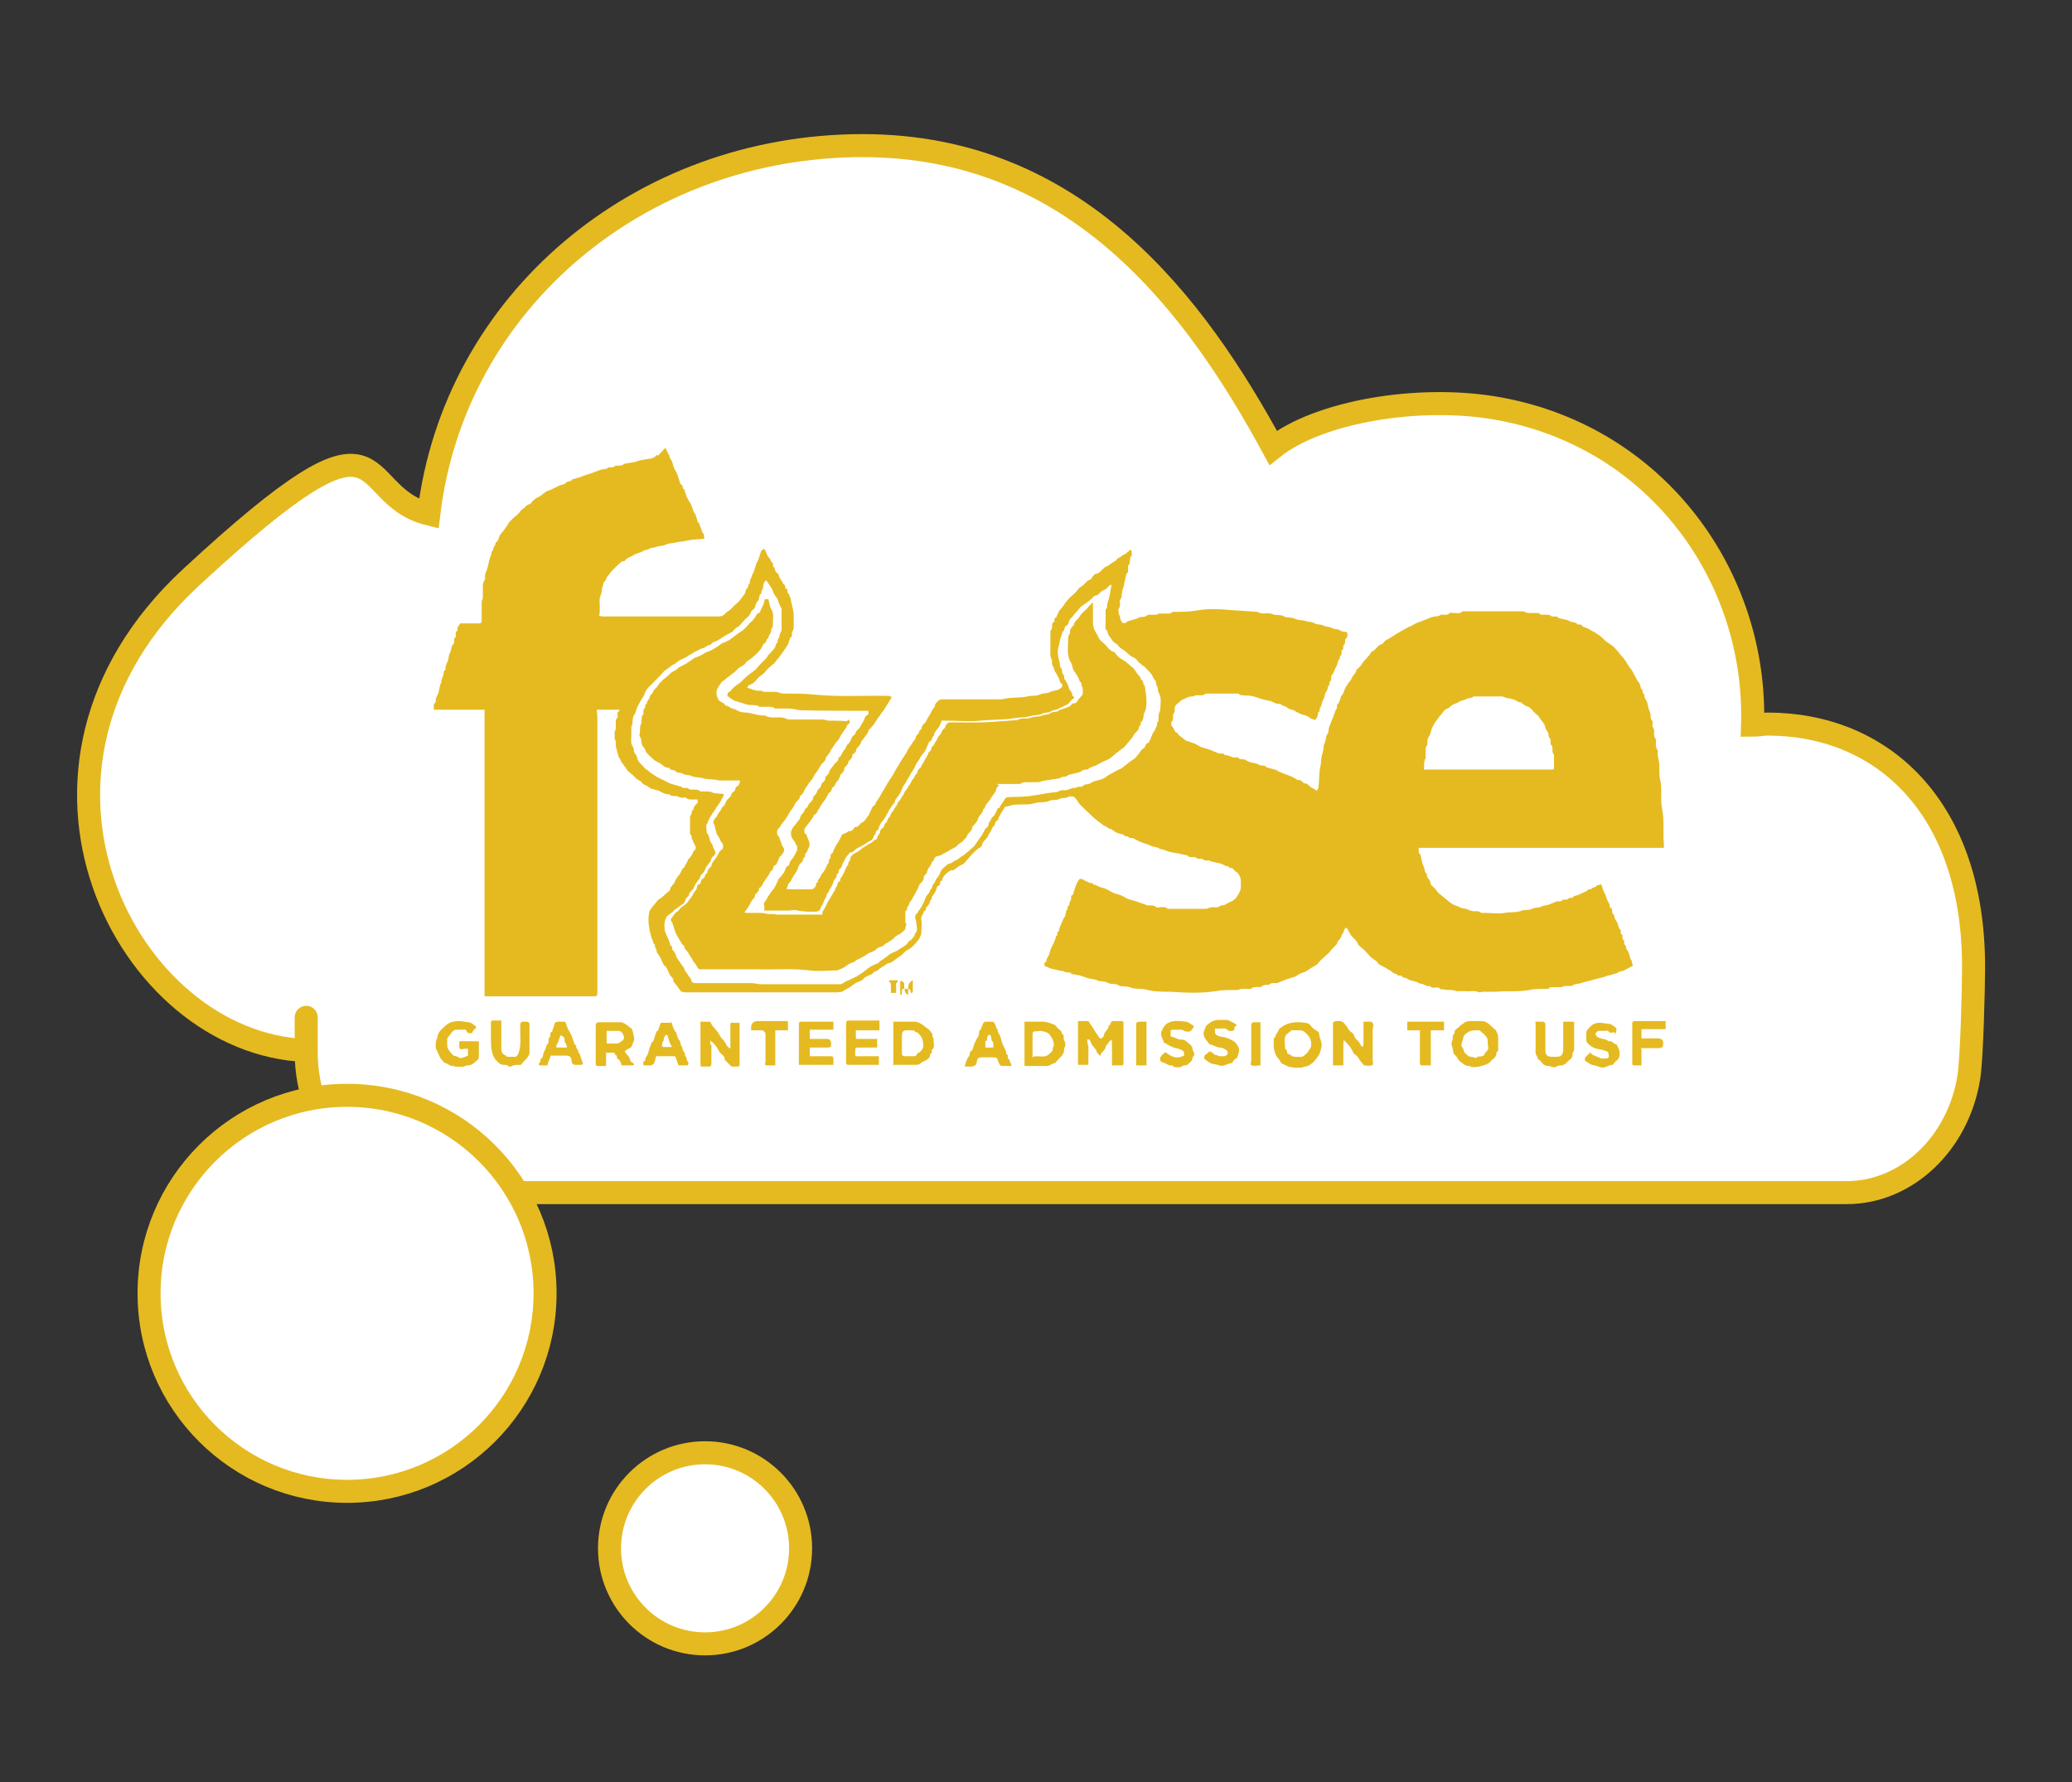
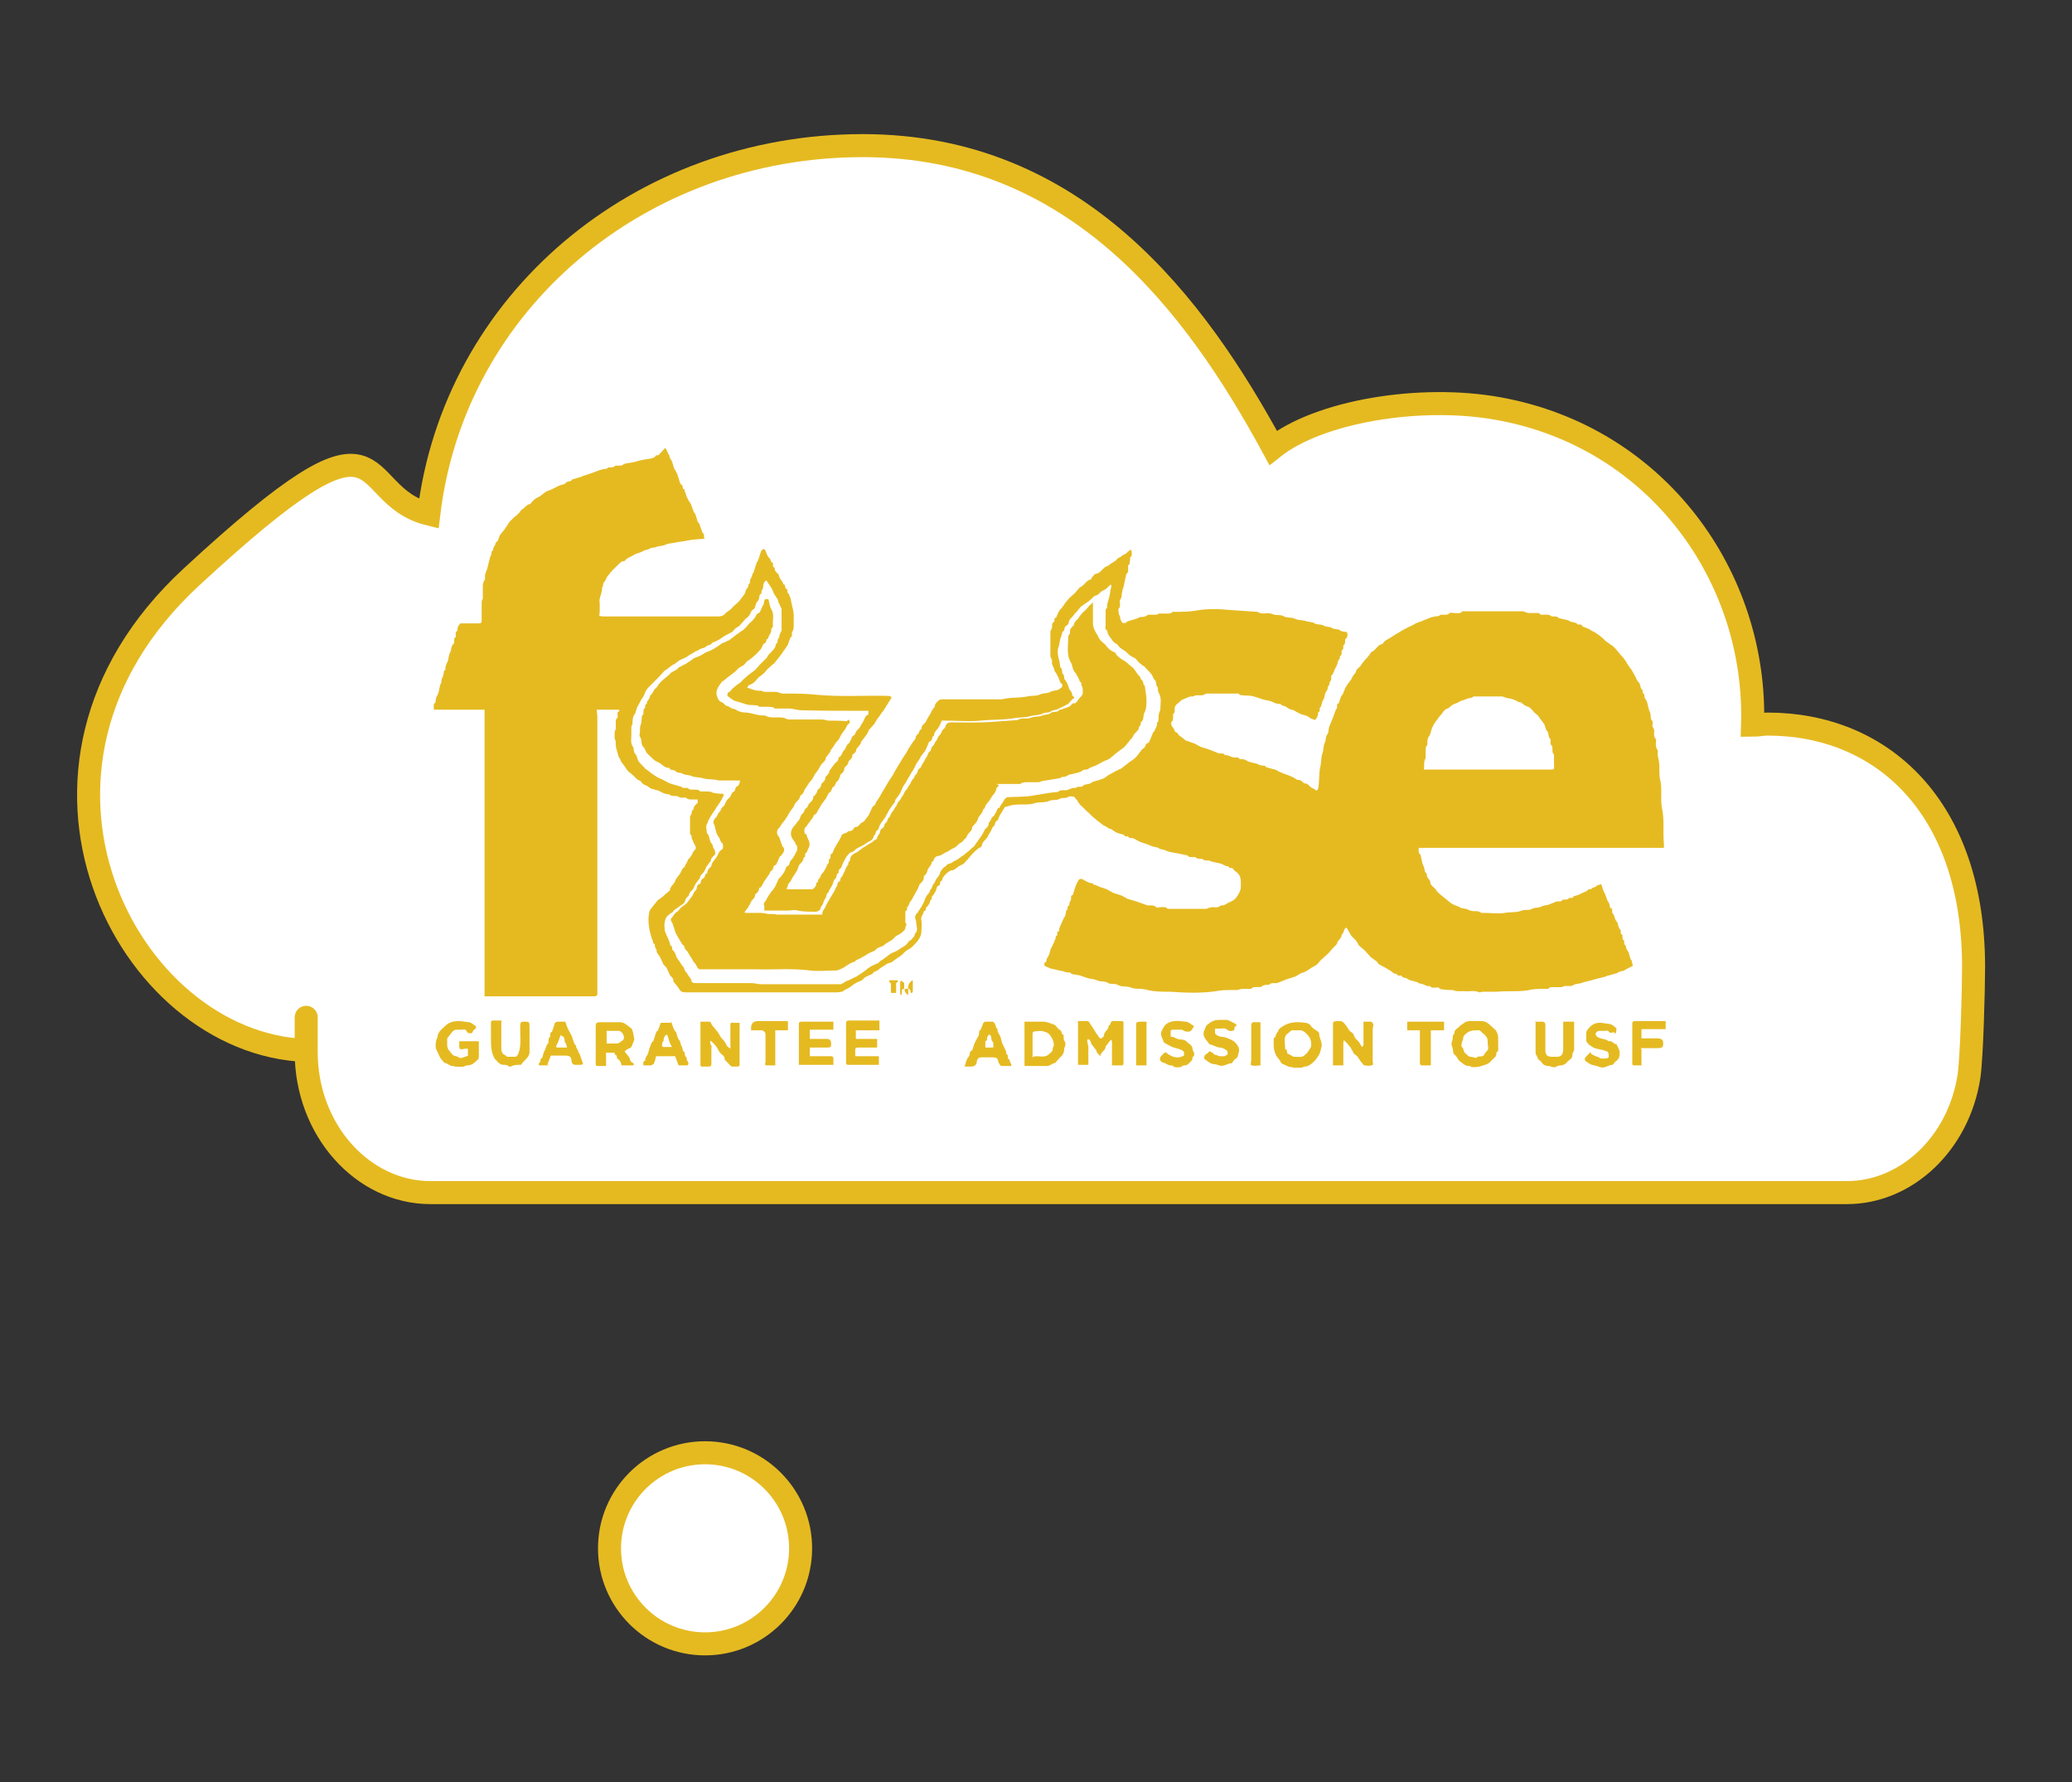
<svg xmlns="http://www.w3.org/2000/svg" width="5in" height="4.3in" version="1.1" viewBox="0 0 360 309.6">
  <rect x="0" y="0" width="360" height="309.6" fill="#333333" stroke="none" />
  <defs>
    <style>
      .cls-1 {
        fill: #fff;
        stroke: #e5ba21;
        stroke-miterlimit: 10;
        stroke-width: 4px;
      }

      .cls-2 {
        fill: #e5ba21;
      }
    </style>
  </defs>
  <g>
    <g id="Layer_1">
      <path class="cls-1" d="M74.8,207.2c-11.8,0-21.6-10.9-21.6-24.4s0-.3,0-.3c-31.1-1.1-56.1-48.8-20-82.2s27.6-14.4,41.3-11c4.4-36.8,36.6-64,75.4-64,37.3,0,57.9,27.8,71.3,52.5,7.9-6.3,25.5-9.3,39.2-6.8,27.6,5,44.9,29.3,44.1,55,.9,0,1.8-.2,2.6-.2,19.8,0,35.8,14.3,35.8,42.2,0,3.7-.3,15.6-.8,19-1.8,11.7-10.9,20.2-21.2,20.2H74.8Z" />
-       <circle class="cls-1" cx="60.3" cy="224.7" r="34.4" />
      <circle class="cls-1" cx="122.5" cy="269" r="16.6" />
      <g id="nAULkB.tif">
        <g>
          <path class="cls-2" d="M115.6,77.8c.2.4.4.8.6,1.2,0,0,0,0,.1.1,0,.3.1.5.3.8.3.4.3.9.5,1.4.2.4.4.7.6,1.1,0,0,0,0,0,.1.2.5.3,1,.5,1.5,0,0,.1.2.2.2,0,0,.1.1.2.2,0,.3,0,.6.3.6,0,0,0,0,0,0,.1.5.3.9.4,1.3.2.4.4.8.7,1.2,0,0,0,0,0,0,.2.4.3.9.5,1.3,0,.2.2.3.3.5,0,0,0,0,0,0,.1.4.3.8.4,1.3,0,.1.2.2.3.4.2.5.3.9.5,1.4,0,.1.2.3.3.4,0,.2,0,.5.1.8-1,.1-2,.1-2.9.3-.8.2-1.6.2-2.3.4-.5.1-1.1.1-1.5.3-.5.3-1.1.2-1.6.4-.4.2-.9.1-1.2.3-.4.3-.8.2-1.1.4-.6.4-1.3.4-1.8.8-.5.3-1.1.4-1.5,1,0,0-.1,0-.2,0-.4,0-.6.4-.9.6-.3.3-.6.6-.9.9-.2.2-.4.4-.6.7-.2.3-.5.5-.6.9-.1.4-.6.6-.5,1.1,0,.1-.2.3-.2.5,0,0,0,0,0,.1,0,.9-.6,1.6-.4,2.5,0,.4,0,.9,0,1.3,0,.3,0,.5-.1.9.2,0,.4.1.7.1,6.4,0,12.8,0,19.2,0,.3,0,.5,0,.8,0,.6,0,1-.2,1.3-.6.2-.2.6-.4.8-.6.2-.2.4-.4.6-.6.2-.2.4-.4.6-.5,0,0,0-.2.2-.2.2-.3.5-.6.7-.9.2-.3.4-.5.5-.8,0-.3.2-.6.4-.8.2-.2,0-.6.4-.8-.1-.6.3-.9.4-1.4,0-.1.1-.3.2-.4,0,0,0,0,0,0,.2-.5.3-1,.5-1.5,0-.2.2-.4.3-.6.2-.5.3-1,.5-1.5,0-.2.2-.3.4-.5,0,0,.2,0,.2,0,.2.2.3.5.4.8.1.2.2.5.4.7.4.2.2.8.7.9,0,0,0,.2,0,.3,0,.2,0,.5.3.5,0,0,0,0,0,.1,0,.5.3.8.7,1.1,0,0,0,0,0,0,0,.7.7,1.1.8,1.7.5,0,.1.8.7.9,0,0,0,.1,0,.2,0,.2,0,.5.3.6,0,0,0,0,0,0,0,.4.3.6.3,1,.2,1.1.6,2.1.5,3.3,0,.4,0,.8,0,1.2,0,.4,0,.8-.3,1.1,0,0,0,.3,0,.4,0,.2,0,.5-.3.6,0,0,0,0,0,0-.1.4-.3.8-.4,1.2-.2.3-.4.6-.6.9-.2.2-.3.5-.5.7-.2.3-.4.5-.6.8-.2.2-.3.4-.5.6-.1.2-.2.3-.4.4-.3.3-.7.6-1,.9-.2.2-.3.4-.5.6-.2.2-.4.3-.6.5-.2.1-.3.2-.5.4-.4.5-.8,1-1.5,1.2-.2,0-.2.3-.4.5,0,0,0,0,.1,0,.7.2,1.4.6,2.3.5.2,0,.4.2.6.2.1,0,.2,0,.3,0,.5,0,1.1,0,1.6,0,.4,0,.8.2,1.2.3.1,0,.3,0,.5,0,1.8,0,3.6,0,5.4.2,4.2.4,8.4.1,12.6.2.2,0,.3.1.5.2,0,.2-.2.4-.3.6-.2.3-.3.5-.5.8-.2.3-.3.5-.5.8,0,.1-.2.3-.3.4-.2.2-.3.5-.5.7,0,.1-.2.2-.3.4-.2.3-.3.5-.5.8,0,.1-.2.3-.3.4-.2.2-.4.5-.6.7,0,0-.1,0-.1,0-.1.3-.2.6-.4.9-.3.4-.7.9-1,1.3,0,0,0,.2,0,.2-.2.3-.4.6-.7.9,0,0,0,0-.1.1,0,.5-.3.8-.7,1,0,0,0,.1,0,.2,0,.4-.4.7-.6.9,0,0-.1.1-.1.2,0,.4-.4.7-.7,1,0,0,0,0,0,.1,0,.5-.3.8-.7,1.1,0,0,0,.1,0,.2-.2.3-.2.7-.5.9-.4.3-.3.8-.7,1-.4.2-.2.8-.7,1-.2.1-.3.6-.5.8,0,.2-.2.3-.3.5-.2.3-.5.6-.7,1-.2.3-.3.6-.5.8-.1.2-.2.6-.5.7-.3.1-.2.3-.3.4-.1.2-.3.5-.5.7,0,.1-.2.3-.3.4-.2.3-.4.6-.6.8-.2.2-.2.9,0,1.1,0,0,.2,0,.2,0,.1.8.9,1.5.4,2.4-.2.3-.2.8-.6,1,0,0,0,.1,0,.2,0,.2,0,.5-.3.5,0,0,0,0,0,.1,0,.5-.4.8-.7,1.1,0,0,0,0,0,0-.2.4-.3.8-.5,1.2-.2.3-.4.6-.6.9-.2.3-.3.6-.5.9,0,0-.1.1-.2.2,0,0-.1.2-.2.3,0,.1,0,.3-.1.4,0,.1-.1.2-.2.3.1,0,.3.1.4.1,1.4,0,2.7,0,4.1,0,.2,0,.7-.5.7-.8,0-.2,0-.4.3-.4,0,0,0,0,0,0-.1-.5.4-.7.5-1.1,0-.2.2-.4.4-.6.2-.3.4-.6.6-1,0,0,0-.2.1-.3,0-.1.2-.3.3-.4,0,0,0-.1,0-.2,0-.2,0-.5.3-.6,0,0,0-.2,0-.3,0-.2,0-.5.3-.5,0,0,0,0,0,0,.2-.4.3-.8.5-1.1.2-.4.4-.7.6-1,.2-.4.4-.7.6-1.2.2-.2.8-.2,1.1-.6,0,0,.1,0,.2,0,.4,0,.7-.3.9-.7,0,0,0,0,.1,0,.5,0,.7-.4,1-.7.2-.1.4-.2.5-.3.3-.3.5-.7.8-1,0,0,0,0,0,0,.2-.4.3-.7.5-1.1.1-.2.2-.5.4-.6.3-.1.3-.4.4-.6.2-.3.4-.6.6-.9.2-.3.3-.6.5-.9.2-.3.4-.6.6-1,.2-.3.4-.7.6-1,.2-.3.4-.6.6-.9.2-.3.3-.6.5-.9.2-.3.4-.7.6-1,.2-.3.4-.7.6-1,.2-.3.4-.6.6-.9.2-.3.3-.6.5-.9.2-.3.4-.6.6-.9.2-.4.6-.6.6-1,0-.2.2-.4.3-.5.4-.2.2-.8.7-.9,0,0,0,0,0-.1,0-.5.4-.8.7-1.1.2-.4.4-.8.6-1.1.1-.2.3-.4.4-.7,0-.2.2-.3.3-.5,0,0,.1-.2.2-.3,0,0,.1,0,.1-.1,0-.6.5-.9.8-1.2,0,0,.3-.1.5-.1,3.5,0,6.9,0,10.4,0,1.4-.4,3-.2,4.4-.5.8-.2,1.6,0,2.3-.4.6-.2,1.2-.1,1.7-.4.4-.2.8-.2,1.1-.3.3,0,.6-.3.9-.5,0-.2.3-.5-.2-.7,0,0,0,0,0,0-.2-.4-.3-.8-.5-1.2-.2-.4-.4-.7-.6-1,0,0,0,0,0,0,0-.6-.6-1-.4-1.7,0-.1-.1-.3-.2-.5,0-.1-.1-.2-.1-.3,0-1.4,0-2.9,0-4.3,0-.1.1-.2.2-.4,0,0,.1-.2.1-.3,0-.3-.1-.8.4-1,0,0,0-.1,0-.2,0-.2,0-.5.3-.5,0,0,0,0,0,0,.2-.4.3-.8.5-1.1.1-.2.3-.4.5-.6,0-.1.2-.2.2-.3.2-.2.3-.5.5-.7.2-.2.4-.5.6-.7.3-.3.7-.6,1-.9.2-.2.3-.4.5-.6.1-.1.2-.3.4-.4.7-.3,1-1.1,1.7-1.3.2,0,.3-.4.5-.6.2-.2.3-.4.5-.4.7-.1,1-.7,1.5-1.1.3-.2.7-.3.9-.5.4-.4,1-.5,1.3-1,.2-.2.6-.3.8-.5.3-.3.8-.3,1-.7,0-.1.4-.1.4-.4,0,0,.3.1.3.2,0,.4.2.8-.2,1.1-.1.1,0,.5-.1.7,0,.3,0,.6-.3.7,0,0,0,.3,0,.5,0,.3.1.8-.3,1,0,0,0,0,0,0-.2.8-.3,1.5-.5,2.3,0,.2-.2.4-.2.6,0,.2,0,.3-.1.5,0,.4,0,.8-.3,1.1-.1.1,0,.5,0,.8,0,.3,0,.5-.2.7-.2.2,0,.6,0,1,0,.1.2.3.2.4,0,.5.2.8.4,1.1.1.1.5,0,.7,0,0,0,0-.1.1-.2.5-.2,1.1-.3,1.6-.5.2,0,.4-.2.7-.3.3,0,.6,0,.8-.1.2,0,.4-.2.6-.3,0,0,.2,0,.3,0,.4,0,.7,0,1.1,0,.2,0,.3-.2.5-.2.1,0,.2,0,.3,0,.4,0,.8,0,1.2,0,.3,0,.6,0,.8-.3,0,0,.3,0,.4,0,1.2,0,2.4,0,3.6-.2,2.1-.4,4.2-.3,6.3-.1,1.5.1,3,.2,4.5.3.8.6,1.8,0,2.6.4.7.3,1.4,0,2,.4.6.3,1.3.1,1.9.4.6.3,1.3.2,1.9.4.5.2,1.1.1,1.5.4.5.3,1.1.1,1.6.4.5.3,1,.1,1.4.4.5.3,1,.1,1.4.4.4.3.7.2,1.1.3,0,0,.2.1.2.2,0,.3.1.7-.3,1-.1,0-.1.3-.1.5,0,.2,0,.5-.3.6,0,0,0,.1,0,.2,0,.3,0,.6-.3.7,0,0,0,.2,0,.3,0,.3,0,.6-.3.7,0,0,0,.2,0,.3,0,.2-.2.3-.3.5,0,0,0,0,0,0-.1.4-.2.9-.5,1.3-.2.4-.3,1-.7,1.3,0,0,0,.2,0,.3,0,.3,0,.6-.3.8,0,0,0,.2,0,.3,0,.1-.1.3-.2.4,0,0-.1.1-.1.2,0,.3-.1.5-.3.8-.3.4-.2,1-.5,1.4-.3.4-.2,1.1-.6,1.4,0,0,0,.1,0,.2,0,.2,0,.5-.3.6,0,0,0,.1,0,.2,0,.5-.3.8-.5,1.1-.3-.1-.5-.2-.8-.3-.1,0-.2-.2-.4-.3-.4-.2-.8-.3-1.2-.4-.4-.2-.9-.4-1.3-.7,0,0,0,0,0,0-.4-.1-.9-.2-1.2-.5-.3-.3-.9-.2-1.1-.6,0,0,0,0-.2,0-.4,0-.7-.1-1.1-.3-.5-.3-1.2-.3-1.8-.5-.7-.2-1.4-.5-2-.6-.5-.1-.9,0-1.4-.1-.3,0-.6,0-.8-.3,0,0-.2,0-.3,0-1.8,0-3.5,0-5.3,0-.1,0-.3.1-.4.2-.1,0-.2.1-.4.1-.3,0-.7,0-1,0-.2,0-.4.2-.6.2,0,0,0,0-.1,0-.6,0-1,.3-1.5.5-.2,0-.4.2-.6.4-.4.4-1,.6-.9,1.4,0,.2,0,.5-.2.7-.2.2,0,.5-.1.8,0,.2,0,.5-.3.6,0,0,0,.2,0,.4,0,.2.1.4.3.6.3.3.2.8.7.9.1,0,.2.3.3.4.4.3.9.7,1.3,1,0,0,0,0,.1,0,.5.2.9.3,1.4.5.4.2.7.4,1.1.6,0,0,0,0,.1,0,.5.2,1,.3,1.5.5.5.2,1,.4,1.5.6.1,0,.3,0,.4,0,.2,0,.5,0,.6.3,0,0,0,0,0,0,.6-.1,1.1.4,1.7.4.3,0,.7-.1.9.3,0,0,.1,0,.2,0,.4,0,.7,0,1.1.3.5.3,1.1.3,1.7.5.2,0,.3.2.4.2.1,0,.3.1.5.1.2,0,.6,0,.7.3,0,0,0,0,0,0,.5.1,1,.3,1.5.4.2,0,.4.2.6.3.2.1.5.2.7.3,0,0,0,0,0,0,.4.2.9.3,1.3.5.5.2.9.4,1.3.7,0,0,.1,0,.2,0,.5,0,.7.4,1,.6,0,0,0,0,.1,0,.5,0,.7.4,1.1.7.2.2.6.2.8.5,0,.1.3,0,.4-.2.3-1.3.1-2.6.4-3.9.2-.8.1-1.7.4-2.4.2-.6.1-1.3.4-1.8.2-.5.1-1,.4-1.4.3-.4.2-.8.3-1.2.2-.5.4-1,.6-1.5,0,0,0,0,0,0,.2-.4.3-.9.5-1.3,0-.2.2-.4.3-.6,0,0,0-.2,0-.3,0-.2,0-.5.3-.5,0,0,0,0,0,0,.1-.4.3-.8.4-1.2,0-.1.2-.2.3-.4.2-.4.3-.8.5-1.2.3-.5.6-.9,1-1.4,0,0,0-.2.1-.2.1-.4.4-.6.6-.9,0,0,0-.1.1-.2,0-.4.4-.6.7-.9.2-.2.3-.5.5-.7.2-.3.4-.5.7-.8.2-.2.3-.4.5-.6.1-.2.2-.4.4-.5.7-.3.9-1.1,1.7-1.3.2,0,.3-.4.5-.5.2-.2.5-.3.8-.5.3-.2.5-.3.8-.5.1,0,.2-.2.3-.2.4-.2.8-.5,1.2-.7.3-.2.6-.3.9-.5.5-.2.9-.4,1.4-.7,0,0,0,0,0,0,.4-.2.9-.3,1.3-.5.5-.2,1-.4,1.5-.6.1,0,.3,0,.4-.1.4,0,.8,0,1.1-.3,0,0,.3,0,.4,0,.4,0,.8.1,1.2-.3.1-.1.5,0,.7,0,.5,0,1.1.2,1.5-.3,0,0,.2,0,.4,0,3.4,0,6.7,0,10.1,0,.2,0,.3.1.5.2.2,0,.3.1.5.1.5,0,.9,0,1.4,0,.3,0,.5,0,.7.3,0,0,.3,0,.4,0,.5,0,1.1-.1,1.5.3,0,0,.2,0,.4,0,.3,0,.7,0,.8.3,0,0,0,0,.1,0,.6.2,1.3.2,1.8.5.4.3,1.1.1,1.4.6,0,0,.2,0,.3,0,.2,0,.5,0,.5.3,0,0,0,0,0,0,.4.2.8.3,1.2.5.3.2.6.4.9.5.3.2.6.4.9.6.2.2.5.4.7.6.1.1.3.3.4.4.4.3.9.6,1.3.9.5.5.9,1,1.3,1.5.2.2.4.4.6.7.2.3.4.5.5.8.2.2.3.5.5.7,0,.1.2.2.3.4.2.4.4.7.6,1.1.2.3.3.8.6,1,.4.4.2,1.1.7,1.4,0,0,0,.2,0,.3,0,.2.2.3.3.5,0,0,0,0,0,.1,0,.3.1.6.3.8.3.5.3,1.1.5,1.7,0,.2.2.3.2.5,0,.2.1.3.1.5,0,.4,0,.7.3,1,.1.1,0,.5,0,.8,0,.2.2.4.3.7,0,.1,0,.2,0,.3,0,.4-.1,1,.3,1.3.1.1,0,.4,0,.7,0,.4,0,.9.3,1.2.1.2,0,.5,0,.8.1.6.3,1.3.3,1.9,0,.8,0,1.6.1,2.3.5,1.7,0,3.6.4,5.3.4,2,.1,4,.3,6,0,.2,0,.4,0,.7h-42.6c0,.5-.1.9.3,1.2,0,0,0,0,0,0,.2.6.2,1.3.5,1.9.3.5.1,1.1.6,1.4,0,0,0,.1,0,.2,0,.5.4.7.6,1.1,0,0,0,0,0,.1,0,.7.7.9,1,1.4.1.2.3.4.5.6.4.3.7.6,1.1.9.4.3.8.7,1.3,1,.4.2.8.3,1.2.5.4.3,1,.2,1.4.4.3.2.6.2.9.3.2,0,.5,0,.7,0,.3,0,.6.2.8.3.1,0,.2,0,.4,0,1.2,0,2.5.2,3.7,0,1-.2,2,0,2.9-.4.6-.2,1.3,0,1.8-.3.5-.3,1.1-.1,1.6-.4.4-.2.8-.2,1.2-.3.5-.2,1-.4,1.5-.6.1,0,.3,0,.4,0,.2,0,.5,0,.6-.3,0,0,.2,0,.3,0,.3,0,.7,0,.8-.3,0,0,.2,0,.3,0,.2,0,.5,0,.5-.3,0,0,0,0,0,0,.5-.1.9-.2,1.4-.5.4-.2.9-.3,1.2-.7,0,0,.2,0,.3,0,.2,0,.3-.2.5-.3.1,0,.2,0,.3-.1.2,0,.3-.2.4-.3.2,0,.4-.1.7-.2.2.5.3,1,.5,1.4.4.6.4,1.3.8,1.8.3.4,0,.9.6,1.1,0,0,0,.2,0,.3,0,.2,0,.6.3.7,0,0,0,0,0,0,.1.4.2.9.5,1.2.3.4.2,1.1.7,1.5,0,0,0,.2,0,.3,0,.2,0,.5.3.5,0,0,0,.2,0,.3,0,.3,0,.6.3.7,0,0,0,.2,0,.3,0,.2,0,.5.3.6,0,0,0,0,0,.1,0,.3.1.5.3.8.3.4.3.9.5,1.4,0,.1.2.2.2.3,0,.3.2.7.2.9-.6.3-1.2.6-1.7.9-.1,0-.3,0-.5.1-.2,0-.4.2-.6.3,0,0,0,0,0,0-.5.1-1,.3-1.5.4-.2,0-.3.1-.5.2,0,0,0,0-.1,0-.6.2-1.3.3-1.9.5-.6.2-1.3.3-1.9.5-.4.2-.9.2-1.3.3-.1,0-.3.1-.4.2-.1,0-.2.1-.4.1-.3,0-.7,0-1,0-.2,0-.4.2-.6.2-.1,0-.2,0-.3,0-.4,0-.8,0-1.2,0-.3,0-.6,0-.8.3,0,0-.3,0-.4,0-.8,0-1.6,0-2.4.1-2,.5-4.1.2-6.2.4-.8,0-1.5,0-2.3,0-.2,0-.3,0-.5.1,0,0-.2,0-.2,0-.8-.4-1.7-.1-2.5-.2-.4,0-.9,0-1.3,0-.3,0-.6-.2-1-.2-.5,0-.9,0-1.4-.1-.3,0-.6,0-.8-.3-.1-.1-.5,0-.8,0-.3,0-.6,0-.7-.3,0,0,0,0,0,0-.6.2-1.1-.4-1.7-.4-.2,0-.4-.2-.6-.3,0,0,0,0-.1,0-.5-.2-1.1-.2-1.5-.5-.3-.3-.9-.1-1.1-.6,0,0-.2,0-.3,0-.2,0-.5,0-.5-.3,0,0,0,0-.1,0-.5,0-.7-.4-1.1-.6-.5-.3-1-.6-1.6-.9-.2-.1-.4-.2-.5-.4-.3-.5-1-.7-1.4-1.2-.3-.3-.6-.7-.9-1-.2-.2-.4-.3-.6-.5-.2-.2-.4-.3-.5-.5-.2-.6-.7-1-1.1-1.4-.2-.2-.3-.5-.5-.8-.1-.2-.3-.5-.4-.7,0,0-.2,0-.2,0-.2.2-.3.5-.4.8,0,.1-.1.2-.2.3,0,0-.1.1-.1.2,0,.4-.4.7-.6,1,0,0,0,0-.1.1,0,.4-.4.7-.7,1-.4.4-.7.9-1.2,1.3-.3.3-.7.6-1.1,1-.2.2-.3.4-.5.6-.2.2-.5.3-.8.5-.4.2-.7.5-1.1.7-.3.2-.7.3-1,.4-.3.2-.7.4-1,.6,0,0,0,0-.1,0-.5.2-1,.3-1.5.5-.5.2-1,.4-1.5.6-.2,0-.3,0-.5,0-.3,0-.7,0-.9.3,0,0-.1,0-.2,0-.4,0-.8,0-1.1.3-.2.2-.7,0-1,.1-.3,0-.6,0-.8.3,0,0-.2,0-.3,0-.4,0-.9,0-1.3,0-.3,0-.6.2-.9.2-.2,0-.4,0-.5,0-.8,0-1.7,0-2.5.1-2.8.5-5.7.4-8.6.2-1.4,0-2.9,0-4.3-.4-.9-.2-1.9,0-2.7-.4-.7-.2-1.5,0-2.1-.4-.6-.3-1.3,0-1.8-.4-.6-.3-1.3-.1-1.8-.4-.5-.2-.9-.2-1.4-.3-.6-.2-1.2-.4-1.8-.6-.2,0-.4,0-.6-.1-.3,0-.6,0-.8-.3-.1-.1-.5,0-.8-.1-.2,0-.4-.2-.6-.2,0,0,0,0-.1,0-.6-.1-1.2-.3-1.8-.4-.4-.1-.7-.3-1.2-.5,0-.2-.2-.6.3-.7,0,0,0,0,0-.1,0-.3.1-.5.3-.8.3-.4.3-1,.5-1.4.2-.4.4-.8.6-1.2,0-.2.1-.3.2-.5,0-.2,0-.5.3-.6,0,0,0-.2,0-.3,0-.2,0-.4.3-.4,0,0,0,0,0,0,0-.5.2-.9.4-1.3.2-.5.4-1,.7-1.4,0-.1,0-.3.1-.4,0-.3,0-.6.3-.7,0,0,0-.2,0-.2,0-.2,0-.5.3-.5,0,0,0-.2,0-.3,0-.2.2-.5.3-.7,0-.1,0-.2,0-.3,0-.2,0-.5.3-.5,0,0,0,0,0,0,.1-.4.3-.9.4-1.3.2-.5.4-1.1.8-1.5,0,0,.2,0,.3,0,.2,0,.4.2.6.3.1,0,.2.1.4.2.2,0,.3.2.5.2.2,0,.5,0,.6.3,0,0,0,0,.1,0,.3,0,.5.2.8.3.4.2,1,.3,1.4.5.4.2.7.4,1.1.6,0,0,0,0,0,0,.5.2,1,.3,1.5.5.4.2.7.4,1.1.6,0,0,0,0,.1,0,.5.2,1.1.3,1.6.5.6.2,1.1.4,1.7.6.2,0,.3,0,.5,0,.3,0,.7,0,1,.3.1.2.5,0,.8,0,.4,0,.8-.1,1.2.3,0,0,.3,0,.4,0,2.1,0,4.1,0,6.2,0,.2,0,.4-.1.6-.2.1,0,.3,0,.4-.1.5,0,1.2.2,1.6-.3,0,0,0,0,0,0,.6.1,1-.3,1.4-.5.5-.2,1-.4,1.4-1,.4-.6.7-1.1.7-1.8,0-.3,0-.5,0-.8,0-.8-.3-1.4-.9-1.8-.2-.1-.4-.4-.6-.6,0,0-.2,0-.3,0-.2,0-.3-.2-.4-.3,0,0,0,0-.1,0-.3,0-.6-.2-.8-.3-.6-.3-1.2-.3-1.9-.5-.2,0-.4-.2-.5-.2-.1,0-.2,0-.3,0-.3,0-.7,0-.9-.3,0,0-.2,0-.3,0-.3,0-.7,0-.9-.3,0,0-.2,0-.3,0-.4,0-.8.1-1.1-.3,0,0,0,0,0,0-.7-.1-1.3-.3-2-.4-.6-.1-1.3-.2-1.9-.5-.4-.2-.8-.1-1-.3-.4-.3-.9-.2-1.3-.4-.6-.3-1.3-.5-1.9-.7-.5-.2-.9-.5-1.4-.7,0,0-.1,0-.2,0-.2,0-.5,0-.6-.3,0,0-.3,0-.4,0-.1,0-.2-.1-.3-.2,0,0,0,0-.1-.1-.4-.1-.9-.2-1.3-.4-.3-.2-.6-.4-.9-.6,0,0-.1,0-.2,0-.3-.2-.6-.4-1-.6,0,0-.2,0-.3-.2-.3-.2-.5-.4-.8-.6-.2-.2-.4-.3-.6-.5-.5-.4-.9-.9-1.4-1.3-.2-.2-.4-.4-.6-.6-.2-.2-.4-.3-.5-.5-.2-.2-.3-.4-.4-.6-.2-.2-.3-.4-.6-.7-.2,0-.7-.1-.9,0-.5.4-1.2.1-1.6.4-.6.3-1.2.1-1.7.3-.8.4-1.7.2-2.5.4-1.1.4-2.3.2-3.4.3-.7,0-1.3.3-1.9.4-.3.5-.6,1-.9,1.5-.2.3-.2.8-.5.9-.4.2-.2.7-.6,1-.2.1-.3.6-.5.9-.2.3-.4.6-.5.9-.3.5-.9.8-1,1.5,0,.2-.4.4-.6.5-.2.1-.3.3-.5.4-.4.4-.8.8-1.1,1.2-.3.3-.6.7-.9,1-.2.2-.6.3-.9.5-.3.2-.6.5-1,.7,0,0-.1,0-.2,0-.4,0-.7.4-1,.6-.3.3-.7.7-.7,1.2-.6,0-.1.8-.7.9-.2,0-.3.6-.4.9-.2.3-.4.7-.7,1,0,0,0,.2,0,.3,0,.1-.2.3-.3.4,0,0,0,0,0,0,0,.5-.4.9-.7,1.2,0,0,0,0,0,0,0,.2,0,.6-.4.6,0,.6-.6.9-.4,1.6.1.6,0,1.2,0,1.9,0,.5-.2,1-.4,1.3-.3.5-.8,1-1.2,1.4-.2.2-.6.4-.9.6-.2.1-.3.2-.5.4-.5.6-1.2.9-1.8,1.4-.3.3-.7.4-1.1.5-.2.1-.4.3-.6.4-.3.2-.7.4-1,.7-.3.3-.8.2-1,.7,0,0,0,0,0,0-.4.2-.8.3-1.1.5-.3.1-.5.4-.7.6,0,0,0,0,0,0-.4.2-.8.3-1.1.5-.4.2-.7.5-1,.7-.3.2-.6.3-.9.5-.2,0-.3.3-.5.3-.3,0-.5.1-.8.1-8.6,0-17.2,0-25.9,0-.2,0-.4,0-.6,0-.5,0-.8-.2-1-.6-.3-.5-.7-.9-1-1.3,0,0,0-.1,0-.2,0-.4-.4-.6-.6-.9,0,0,0,0,0,0-.2-.4-.3-.7-.5-1.1-.1-.3-.4-.5-.6-.7,0,0,0,0,0,0-.2-.4-.3-.7-.5-1.1-.2-.4-.5-.8-.7-1.1,0,0,0-.2,0-.3,0-.1-.2-.3-.2-.4,0,0-.1-.2-.1-.3,0-.2,0-.5-.3-.5,0,0,0,0,0-.1,0-.3-.2-.6-.3-.9-.4-1.4-.7-2.9-.4-4.3,0-.4.4-.8.6-1.1.3-.4.6-.7.9-1.1.2-.2.5-.3.7-.5.3-.2.5-.5.8-.7.2-.2.4-.3.6-.5,0,0,0,0,0,0,0-.7.7-1,.9-1.6.1-.4.5-.8.7-1.1.4-.4.4-1.1,1-1.4,0,0,0-.1,0-.2.2-.3.4-.6.5-.9,0-.2.2-.3.3-.4.2-.3.5-.6.6-1,.1-.3.6-.5.5-.9-.1-.4-.4-.7-.5-1.1,0-.2-.2-.3-.2-.4,0-.3,0-.6-.3-.8,0,0,0-.2,0-.3,0-.9,0-1.8,0-2.7,0-.1.1-.2.2-.4,0,0,.1-.2.1-.3,0-.2,0-.5.3-.5,0,0,0,0,0-.1,0-.5.4-.8.7-1.1.1-.1,0-.4,0-.6-.4,0-.7,0-1,0-.4,0-.7,0-1-.3-.1-.1-.5,0-.7,0-.3,0-.6-.2-.9-.3,0,0-.2,0-.3,0-.3,0-.8,0-1-.3,0,0,0,0-.1,0-.7,0-1.3-.4-1.9-.7,0,0-.1,0-.2,0-.4-.2-1-.2-1.3-.5-.4-.4-1.1-.4-1.4-1-.2-.2-.6-.3-.8-.5-.2-.2-.4-.4-.6-.6-.2-.2-.4-.3-.6-.5-.1-.1-.3-.2-.4-.4-.2-.2-.3-.5-.5-.7-.2-.3-.4-.6-.6-.8,0,0,0,0,0,0,0-.3-.3-.6-.4-.8-.2-.9-.6-1.7-.5-2.6,0-.2-.2-.5-.2-.7,0-.3,0-.6,0-1,0-.2.2-.4.2-.6,0-.4,0-.7,0-1.1,0-.3,0-.6.3-.8.1,0,0-.4,0-.6,0-.2,0-.5.3-.5,0,0,0-.2,0-.3,0,0-.2,0-.3,0-1.1,0-2.1,0-3.2,0-.1,0-.3,0-.4,0,0,.5.1.9.1,1.3,0,15.7,0,31.3,0,47,0,.3,0,.7,0,1,0,.4-.2.5-.5.5-.2,0-.4,0-.6,0-5.9,0-11.9,0-17.8,0-.2,0-.4,0-.7,0v-49.8h-8.8c0-.5-.2-.9.3-1.3,0,0,0-.1,0-.2,0-.3.1-.7.3-1,.3-.5.3-1.2.5-1.8,0-.1.1-.3.2-.4,0,0,0,0,0,0-.1-.6.4-1.1.4-1.7,0-.2,0-.4.3-.5,0,0,0-.1,0-.2,0-.4.1-.7.3-1.1.3-.5.2-1.2.5-1.7.3-.5.1-1.2.7-1.6,0,0,0-.2,0-.3,0-.3,0-.7.3-.8,0,0,0-.2,0-.3,0-.3-.1-.7.3-.8,0,0,0-.2,0-.3,0-.5.3-.7.5-1,0,0,.3,0,.4,0,.9,0,1.9,0,2.8,0,.4,0,.5-.1.5-.5,0-1.1,0-2.1,0-3.2,0-.2.1-.4.2-.6,0-.1,0-.3,0-.4,0-.5,0-1.1,0-1.6,0-.4,0-.8.3-1.2.2-.2,0-.6.1-.9,0-.3.2-.6.3-.9,0,0,0,0,0,0,.2-.6.3-1.3.5-1.9,0-.1,0-.2.1-.3,0-.2.2-.4.2-.6,0-.2,0-.5.3-.6,0,0,0,0,0,0-.1-.5.4-.8.4-1.2,0,0,.1-.2.2-.3,0,0,0,0,.1,0,.2-.3.3-.7.4-1,.2-.3.4-.6.7-.9.2-.2.3-.5.5-.7.2-.3.3-.5.5-.8.2-.2.4-.4.6-.6.2-.2.4-.4.6-.5.2-.2.4-.4.6-.6.1-.2.3-.4.4-.5.5-.2.7-.8,1.3-.9.2,0,.4-.4.6-.6.2-.1.3-.3.5-.4.3-.2.7-.3,1-.6.3-.2.5-.4.8-.6,0,0,0,0,0,0,.3-.1.7-.3,1-.4.4-.2.8-.4,1.2-.6,0,0,0,0,0,0,.4-.2,1-.2,1.2-.5.3-.4.9-.1,1.1-.6,0,0,0,0,0,0,.5-.1.9-.3,1.4-.4.2,0,.3-.2.5-.2,0,0,0,0,0,0,.5-.2,1-.3,1.5-.5.5-.2,1.1-.4,1.6-.6.1,0,.3,0,.4-.1.3,0,.7,0,.9-.3,0,0,.3,0,.4,0,.3,0,.6,0,.8-.3,0,0,.3,0,.5,0,.4,0,.8,0,1-.3,0,0,0,0,0,0,.8-.2,1.6-.2,2.4-.5.7-.2,1.4-.3,2.1-.4.3,0,.6-.2.9-.3,0,0,.1-.2.2-.3.1,0,.2,0,.4,0ZM132.8,157.4c-.3-.6.3-.8.4-1.2.2-.4.4-.7.7-1.1,0-.1.2-.3.3-.4.2-.2.3-.4.5-.7.2-.4.3-.7.5-1.1,0-.2.2-.3.4-.5.2-.3.5-.6.7-1,.2-.3.2-.8.5-.9.5-.2.3-.7.6-1,.5-.5.8-1.2,1.1-1.8,0-.2,0-.4,0-.6,0-.2-.2-.3-.3-.5,0,0,0-.2-.1-.3-.2-.3-.5-.6-.6-1-.2-.6,0-1.2.4-1.7.3-.3.5-.6.7-.9.1-.1.3-.2.3-.4.2-.3.2-.7.5-.9.4-.3.3-.8.7-1,.3-.2.3-.6.5-.8.3-.3.7-.6.7-1.1,0,0,0,0,0-.1.3-.2.6-.5.7-1,0,0,0-.1,0-.1.4-.3.7-.6.7-1.1,0,0,0,0,.1-.1.3-.3.6-.5.6-.9,0,0,0-.1,0-.2.3-.3.7-.6.7-1.1,0,0,0,0,.1-.1.2-.3.4-.6.7-.9,0,0,0-.2.1-.2.3-.3.7-.5.7-1,0,0,0-.1,0-.1.6-.2.6-1,1-1.3.3-.3.3-.8.7-1.1.2-.1.3-.4.4-.6.2-.3.2-.7.5-.8.4-.2.3-.7.7-1,.3-.2.5-.6.7-1,.2-.2.3-.5.4-.7.2-.3.2-.7.5-.8.5-.2.2-.5.3-.8-.2,0-.3,0-.4,0-3.7,0-7.5,0-11.2-.1-.8,0-1.5-.3-2.3-.3-.7,0-1.4,0-2.1,0-.1,0-.3,0-.3,0-.2-.3-.5-.2-.8-.3-.5,0-1.1,0-1.6,0-.1,0-.3,0-.3,0-.3-.4-.7-.2-1-.3-.4,0-.8,0-1.1-.1-.3,0-.5-.2-.7-.2-.5-.2-1.1-.3-1.6-.5,0,0,0,0,0,0-.4-.3-.8-.5-1.1-.8,0-.2-.1-.5.3-.7.2,0,.3-.3.5-.5.2-.2.5-.4.7-.6.2-.2.5-.3.7-.5.2-.1.3-.3.4-.4.3-.3.7-.6,1-.9.4-.3.8-.6,1.2-.9.3-.3.6-.7.9-1,.2-.2.3-.3.5-.5.2-.2.4-.4.6-.6.2-.3.3-.6.6-.8.4-.5.9-.8,1-1.5,0,0,0,0,0,0,0-.1.2-.3.3-.4,0-.1,0-.2,0-.3,0-.2.2-.4.3-.6,0-.2,0-.3.1-.5,0-.2.3-.5.3-.7,0-1.1,0-2.2,0-3.3,0-.1,0-.3,0-.4-.2-.4-.4-.9-.6-1.3,0-.1,0-.3-.1-.4-.2-.3-.4-.6-.6-.9-.2-.4-.3-.8-.5-1.1,0,0,0,0,0,0-.3-.4-.5-.8-.8-1.2,0,0-.1,0-.2,0-.3.3-.4.7-.4,1.1,0,0,0,.2-.1.3,0,.2-.2.3-.2.5,0,0,0,.3,0,.3-.6.3-.2,1-.7,1.4-.3.3-.3.8-.5,1.2,0,0,0,0,0,0-.2.2-.5.3-.6.6-.2.5-.4.8-.8,1.1-.2.1-.3.3-.4.4-.3.3-.6.7-.9,1-.4.2-.7.4-1,.8-.1.2-.4.3-.6.4-.3.2-.6.3-.9.5-.4.2-.7.5-1.1.7-.3.2-.7.3-1.1.5,0,0,0,0,0,0-.2.5-.7.3-1,.6-.2.3-.8.3-1.1.5-.3.2-.5.3-.8.4-.3.2-.6.4-1,.6-.2.1-.4.3-.6.4-.4.2-.7.3-1.1.5,0,0,0,0,0,0-.3.2-.6.4-.9.7,0,0-.2,0-.3.1-.3.2-.5.4-.8.6-.2.2-.5.3-.7.5-.3.3-.6.7-.9,1-.4.4-.7.7-1.1,1.1-.2.2-.3.3-.5.5-.2.2-.4.4-.6.7-.2.3-.3.7-.5,1.1-.1.2-.3.4-.4.6-.2.4-.5.9-.7,1.3-.2.4-.2,1-.5,1.3-.3.4-.2.7-.3,1.1,0,.1,0,.3,0,.4,0,.2-.2.4-.2.6,0,.5,0,.9,0,1.4,0,.7-.2,1.4.3,2.1.2.3,0,.8.4,1.2.3.3.3.8.5,1.2.3.4.7.8,1.1,1.2.1.2.3.3.5.4.2.2.4.3.6.5.3.2.6.4.9.6.3.2.6.3,1,.5.5.2.9.5,1.4.7.5.2,1.1.3,1.6.5,0,0,0,0,.1,0,.2,0,.4.2.6.3.3,0,.7,0,.8,0,.4.5.9.2,1.3.3.2,0,.5,0,.6.1.3.3.6.2.9.2.5,0,1,0,1.3.1.5.3,1,.2,1.4.3.1,0,.2,0,.4,0,.3,0,.4.1.3.4-.2.4-.4.7-.6,1.1,0,0,0,0,0,0-.2.2-.3.5-.5.7-.1.1-.2.3-.3.5-.2.2-.3.5-.5.7,0,.1-.2.3-.3.5-.2.3-.3.6-.5.9,0,0,0,.2,0,.2-.5.5-.2,1.2-.2,1.7,0,.2.2.3.3.5.2.5.2,1,.5,1.4.2.2.3.5.3.7,0,0,0,.1.1.2.2.2.4.9.2,1.1-.3.3-.7.6-.7,1.1,0,0,0,0-.1.1-.2.3-.4.5-.6.8-.2.3-.3.7-.5,1-.3.4-.7.6-.7,1.1,0,0,0,0-.1.1-.2.3-.4.5-.6.8-.2.3-.3.7-.5,1-.3.3-.7.6-.7,1.1,0,0,0,0,0,0-.2.2-.5.4-.6.7-.1.7-.7.9-1.1,1.2-.3.3-.7.4-1,.8-.1.2-.3.3-.5.4-.2.2-.4.3-.6.5-.5.7-.5,1.5-.4,2.3,0,0,0,.1,0,.2.2.5.4,1,.6,1.4.2.4.3.8.4,1.2,0,0,0,0,0,0,.3,0,.2.2.3.4,0,0,0,.2,0,.3.4.3.6.7.7,1.2,0,0,0,0,0,0,.2.3.4.7.7,1,0,.2.2.3.3.5.1.2.4.4.4.6,0,.4.4.6.6,1,.1.3.5.6.6.9,0,.6.5.6.9.6,2.5,0,5,0,7.6,0,.6,0,1.3,0,1.9,0,.6,0,1.2.2,1.8.2,4.6,0,9.1,0,13.7,0,.2,0,.3-.1.5-.2.3-.2.6-.4,1-.5.4-.2.8-.4,1.2-.6.2,0,.3-.2.5-.3.3-.2.7-.4,1-.7.1,0,.3-.2.4-.3.2-.2.5-.3.7-.5.4-.2.7-.3,1.1-.5.2,0,.3-.2.5-.4.3-.2.7-.4,1-.7.1,0,.3-.2.4-.3.2-.1.4-.3.6-.4.4-.2.8-.3,1.1-.5.6-.5,1.4-.7,1.8-1.4.1-.2.3-.3.5-.4.2-.2.4-.5.6-.7,0-.1,0-.3.1-.4.6-.6.2-1.3.2-1.9,0-.3-.2-.7-.2-1,0-.3.3-.6.5-.8,0-.2.2-.3.3-.5.2-.3.4-.6.6-1,.2-.4.3-.8.5-1.2.2-.4.6-.6.7-1.1,0,0,0-.1,0-.1.4-.2.3-.7.6-1,.2-.2.3-.6.5-.9.2-.3.5-.6.6-.9.1-.5.4-.8.7-1.1.1-.1.4-.2.4-.3.2-.4.8-.3,1.1-.6.2-.2.6-.3.9-.5.3-.2.6-.5,1-.7.2-.2.4-.3.6-.5.3-.2.5-.4.8-.7.2-.2.5-.3.6-.6.4-.6.8-1.1,1.2-1.7.2-.3.3-.6.5-.9,0,0,0-.1,0-.1.4-.3.7-.6.7-1.1,0,0,0,0,0-.1.4-.2.3-.7.7-1,.2-.1.3-.3.4-.5.2-.3.3-.7.5-1,0,0,.1,0,.2,0,.2-.3.3-.6.5-.8.2-.3.3-.5.5-.8.1-.1.3-.3.5-.3,1.5-.1,3,0,4.5-.3,1.4-.2,2.7-.5,4.1-.6,0,0,.1,0,.1,0,.4-.4.9-.3,1.3-.3.6,0,1.1-.5,1.7-.4,0,0,0,0,0,0,.2,0,.3-.2.5-.2.3,0,.7,0,.8-.1.4-.5,1-.2,1.5-.6.4-.3.9-.3,1.4-.5.3-.1.7-.2,1-.4.3-.2.6-.5.9-.6.5-.3,1.1-.6,1.7-.9,0,0,0,0,.1,0,.4-.3.9-.7,1.3-1,.1-.1.2-.2.4-.3.4-.3.8-.5,1.1-.9.4-.4.7-1.1,1.2-1.4.4-.2.2-.7.7-.9.2,0,.3-.3.4-.5.2-.4.3-.8.5-1.2,0-.2.3-.3.3-.4.1-.5.6-.9.4-1.5,0,0,0,0,0,0,.4,0,.2-.4.3-.6,0-.3,0-.7.1-1,0-.2.2-.4.2-.6,0-1,.3-2-.3-3-.2-.3,0-.8-.3-1.1-.2-.2,0-.8-.4-1.1-.2-.2-.3-.6-.5-.9-.3-.4-.7-.8-1.1-1.2-.1-.2-.3-.3-.5-.4-.2-.2-.4-.3-.6-.5-.3-.3-.6-.8-1-.9-.5-.2-.9-.6-1.3-1-.4-.3-.9-.5-1.3-1-.2-.4-.8-.5-1-.9-.3-.5-.9-1-.9-1.7,0,0,0,0,0,0-.5-.3-.3-.7-.3-1.1,0-.7,0-1.5,0-2.2,0-.1,0-.3,0-.4.4-.3.2-.7.3-1,.2-.7.4-1.3.5-2,0,0,0,0,0-.1,0-.3.2-.7.2-1,0,0,0-.2-.1-.2,0,0-.1,0-.2.1-.2.2-.4.4-.6.6-.3.2-.6.3-.9.5-.3.3-.5.6-1,.7,0,0-.1,0-.2.1-.3.3-.6.6-1,.9-.4.3-.9.6-1.3.9-.2.2-.3.4-.5.6-.2.3-.5.5-.7.8-.3.5-.8.7-.9,1.3,0,.2-.2.5-.4.6-.5.2-.2.8-.6,1-.2.1-.2.7-.4,1.1-.2.5-.2,1.1-.4,1.7-.4,1.1.3,2.3.3,3.4.4.3.3.7.4,1.1,0,0,0,.1,0,.1.3,0,.2.3.3.5,0,0,0,.2,0,.3.2.3.5.7.6,1,.2.4.2.9.5,1.1.2.3.3.5.3.8,0,0,.1.1.2.2.2.1.2.3,0,.4,0,0-.1,0-.2.1-.3.3-.6.8-.9.9-.5.3-1.1.5-1.6.8-.4.2-.8.1-1.2.4-.4.3-1,.1-1.5.4-.6.3-1.3.2-2,.4-.9.3-2,.2-3,.4-1.9.3-3.8.2-5.7.4-2,.2-4.1,0-6.1,0-.2,0-.5,0-.7,0,0,0,0,.1,0,.1-.2.4-.3.8-.6,1.2-.2.3-.6.6-.7,1.1,0,0,0,.1,0,.2-.5.2-.2.8-.7,1-.1,0-.3.2-.3.4-.2.4-.3.8-.5,1.1,0,0,0,0,0,.1-.3.4-.8.9-1,1.4-.2.4-.5.7-.7,1.1-.2.6-.6,1.1-.9,1.6,0,0,0,.1-.1.2-.2.3-.4.7-.6,1,0,.2-.2.3-.3.5-.1.2-.3.4-.4.7-.2.4-.3.8-.6,1.2-.2.4-.6.6-.7,1.1,0,0,0,0,0,.1,0,.1-.2.3-.3.4,0,.1-.2.2-.2.3-.2.2-.3.5-.5.7-.2.4-.4.8-.6,1.1,0,.2-.2.3-.3.5-.2.3-.5.6-.7,1-.2.3-.2.8-.4.9-.5.2-.2.8-.7,1,0,.8-.9,1-1.3,1.3-.5.4-1.1.6-1.6.9-.4.2-.6.7-1.1.7,0,0,0,0-.1,0-.2.2-.4.5-.6.7-.2.3-.4.7-.6,1.1-.2.3-.2.8-.5,1-.3.2-.3.5-.3.7,0,0,0,0,0,.1-.5.1-.2.7-.6,1-.3.2-.3.7-.5,1.1,0,0,0,0,0,0-.2.3-.4.7-.6,1,0,0,0,.2,0,.2-.5.2-.3.7-.6,1.1-.3.3-.3.8-.5,1.1-.1.2-.3.3-.3.5,0,.4-.5.7-.9.7-1,0-2.1,0-3.1-.2-.5-.2-1.1,0-1.7,0-1.4,0-2.7,0-4.1,0ZM246.8,133.7c.3,0,.5,0,.7,0,5.2,0,10.5,0,15.7,0,2.1,0,4.2,0,6.3,0,.4,0,.6,0,.5-.6,0-.4,0-.8,0-1.2,0-.3,0-.6,0-.8-.4-.4-.2-.8-.3-1.2,0-.1,0-.3,0-.3-.4-.2-.3-.6-.3-1,0,0,0-.2,0-.2-.5-.3-.2-1-.6-1.4-.3-.3-.3-.8-.5-1.2,0,0,0,0,0,0-.2-.3-.4-.5-.6-.8-.2-.2-.3-.5-.5-.7-.2-.2-.4-.3-.6-.5-.4-.4-.7-1-1.4-1.1,0,0,0-.1-.2-.1-.3-.2-.5-.4-.8-.6,0,0-.2,0-.3,0-.6-.4-1.2-.6-1.9-.7-.4,0-.7-.3-1.1-.3-1.5,0-3.1,0-4.6,0-.1,0-.3,0-.3,0-.2.3-.5.2-.7.3-.3,0-.6.2-.9.3-.4.1-.7.2-1,.4-.3.2-.8.3-1.1.5-.4.3-.6.6-1.1.7,0,0,0,0-.1.1-.2.2-.4.4-.5.6-.2.2-.4.5-.6.7-.2.3-.4.6-.6.8-.2.3-.4.7-.6,1.1-.2.5-.2,1-.5,1.4-.3.4-.3.8-.3,1.2,0,.1,0,.3,0,.3-.3.3-.3.6-.3,1,0,.4,0,.9,0,1.3-.4.7-.2,1.3-.3,2.1Z" />
          <path class="cls-2" d="M195,185.1h-1.8c0-.1,0-.3,0-.4,0-1.2,0-2.5,0-3.7,0-.1-.1-.3-.2-.4,0,.1-.1.2-.2.3-.2.3-.4.5-.6.8,0,0-.1,0-.1.1,0,.5-.4.8-.7,1.1-.1.1-.2.4-.2.6-.3-.3-.6-.5-.7-.9,0-.2-.3-.4-.4-.6-.1-.1-.2-.3-.3-.4,0,0-.2-.2-.2-.3,0-.2-.2-.4-.3-.7-.1,0-.3,0-.4,0,0,.5.1.8.2,1.2,0,1.1,0,2.1,0,3.2h-1.8v-7.6c.6,0,1.2,0,1.7,0,.1,0,.3.2.3.3.2.3.4.6.6.9.2.3.3.5.5.8,0,.1.2.2.2.3.2.2.3.5.5.7,0,0,.2,0,.3,0,.1-.1.4-.3.4-.5,0-.7.9-1,.8-1.7.4-.1.3-.5.5-.7,0,0,.2-.1.3-.1.5,0,1,0,1.5,0,.4,0,.3.4.3.6,0,2,0,4.1,0,6.1,0,.3,0,.5,0,.8Z" />
          <path class="cls-2" d="M236.9,177.5c.5,0,.9,0,1.3,0,.2,0,.5.5.4.7,0,.2-.1.4-.1.6,0,1.8,0,3.6,0,5.4,0,.2,0,.5.1.7-.3.3-.6.3-1.6.2-.2-.2-.3-.4-.5-.6-.4-.4-.5-1-1.1-1.3-.2-.1-.3-.4-.4-.6-.2-.3-.3-.6-.5-.8-.3-.4-.6-.7-1-1.1,0,.1-.1.3-.1.5,0,1.2,0,2.3,0,3.5,0,.1,0,.3,0,.4h-1.8c0-.1,0-.2,0-.3,0-2.2,0-4.4,0-6.7,0-.6,0-.6.6-.7.2,0,.3,0,.5,0,.6,0,.8.3,1.1.7.4.4.5,1,1.1,1.3.2.1.3.4.4.6.1.4.4.6.7.9.2.2.3.5.5.8,0,0,.1.1.2.2,0,0,.1-.2.2-.3,0-.2,0-.3,0-.5,0-1.2,0-2.4,0-3.7Z" />
          <path class="cls-2" d="M121.7,185.1v-7.6c.5,0,1,0,1.5,0,.2,0,.3.1.4.4.1.3.4.5.6.8.2.2.3.4.5.6.3.4.5,1,.9,1.3.3.3.5.7.7,1.1.1.2.4.3.6.5,0-.2,0-.4,0-.7,0-1.1,0-2.3,0-3.4,0-.4.1-.5.5-.4.3,0,.7,0,1.1,0,0,.3,0,.5,0,.6,0,2.2,0,4.3,0,6.5,0,.4,0,.5-.5.5-.2,0-.3,0-.5,0-.5.1-.7-.3-.9-.5-.2-.2-.5-.5-.7-.7,0,0,0-.1,0-.2,0-.4-.4-.6-.7-.9-.2-.2-.3-.4-.4-.6-.3-.6-.7-1-1.1-1.4,0,0-.2-.1-.3-.2,0,.2,0,.6,0,.6.3.2.2.4.2.7,0,.9,0,1.8,0,2.7,0,.3-.1.5-.4.5-.5,0-.9,0-1.4,0Z" />
          <path class="cls-2" d="M221.3,181.5c0-.3,0-.6,0-.8,0-.2,0-.5.3-.5,0,0,0,0,0,0,0-.5.3-.7.5-1.1,0-.2.3-.5.5-.6,1.3-1,2.8-1,4.2-.8.3,0,.8.2,1,.6.2.3.7.6,1,.8.2.1.4.3.4.5,0,.8.6,1.5.4,2.3-.1.4-.2.9-.4,1.3-.3.5-.7,1.1-1.2,1.5-.3.2-.7.6-1.3.6-.2,0-.4.2-.6.2-.5,0-1,0-1.5,0,0,0-.1-.2-.2-.1-.6,0-.9-.3-1.4-.5-.2,0-.4-.2-.5-.4-.2-.5-.7-.8-.9-1.4-.2-.5-.3-1-.3-1.5ZM223.7,183.1c.5,0,.8.6,1.4.5.6,0,1.2.2,1.7-.4.1-.1.3-.2.4-.4.2-.3.5-.7.6-1,.1-.8-.1-1.5-.7-2.1-.4-.4-.7-.7-1.3-.7-.4,0-.7,0-1.1,0,0,0-.2,0-.3,0-.4.4-1,.7-1.1,1.1-.2.7,0,1.5,0,2.2.4,0,.2.4.4.7Z" />
          <path class="cls-2" d="M108.5,182.6c.3.6.9.9,1,1.6,0,.2.3.4.5.5,0,0,.1.1.2.2,0,0-.2.2-.3.2-.6,0-1.2,0-1.9,0-.1-.5-.3-1-.8-1.2,0,0,0,0,0,0,0-.3,0-.6-.4-.7,0,0,0-.2,0-.3h-1.5v2.3c-.5,0-1,0-1.5,0-.2,0-.3-.1-.3-.4,0-2.2,0-4.4,0-6.6,0-.4.2-.6.6-.6,1.2,0,2.4,0,3.6,0,.6,0,1,.3,1.5.7.2.2.5.3.6.5.2.5.3,1.1.4,1.7,0,.3-.2.6-.3.9-.1.4-.3.7-.7.8-.3.1-.5.3-.7.5ZM105.4,181.3c.6,0,1.2,0,1.7,0,.5,0,.7-.3,1-.5.1,0,.3-.3.3-.4.1-.5-.4-1.3-.9-1.3-.7,0-1.4,0-2.1,0v2.3Z" />
          <path class="cls-2" d="M256.4,177.4c.4,0,.7,0,1,0,.6,0,1.1.3,1.5.7.3.3.7.6,1,.9,0,0,0,0,0,0,.2.4.4.8.4,1.2,0,.6,0,1.2,0,1.9,0,.2.1.6-.3.7,0,0,0,.1,0,.2,0,.7-.6.9-1,1.4-.4.5-1,.6-1.6.8-.6.2-1.1.2-1.6.2-.1,0-.3-.1-.4-.2,0,0-.2,0-.2,0-.6,0-1-.4-1.4-.7-.5-.3-.6-.9-1-1.2-.4-.3-.3-.7-.4-1.1,0-.2-.1-.4-.2-.6,0,0,0-.2,0-.3,0-.3.2-.6.2-.9,0-.3,0-.7.3-.8,0,0,0-.1,0-.2,0-.4.3-.6.7-.9.1,0,.2-.3.3-.3.3-.2.7-.5,1-.7.1,0,.3,0,.4-.1.4,0,.8,0,1.2,0ZM256.5,183.8c.3-.5,1.1,0,1.4-.6.1-.3.4-.5.6-.8.1-.2.1-.5,0-.8,0-.4,0-.9-.1-1.2-.2-.4-.5-.7-.9-1-.2-.2-.4-.5-.8-.4-.5,0-1.1,0-1.6.3-.4.3-.8.5-.9,1.1,0,0,0,.1,0,.2-.2.3-.4,1.2-.2,1.3.4.3.2.8.6,1.1.3.2.5.6.9.6.3,0,.5.1.9.2Z" />
-           <path class="cls-2" d="M155.2,185.1v-7.6c.2,0,.4,0,.5,0,1,0,2.1,0,3.1,0,.6,0,1.2.3,1.7.7.3.3.8.5,1,.8.2.3.6.5.5,1,0,.1.1.3.2.5,0,.1.1.2,0,.3,0,.5.3,1.2-.3,1.6,0,0,0,.2,0,.3,0,.2,0,.4-.3.4,0,0,0,.1,0,.2,0,.5-.5.8-.9,1-.2.1-.5.2-.7.4-.3.3-.6.3-1,.3-1.3,0-2.6,0-4,0ZM156.7,181.4h0c0,.5,0,1.1,0,1.6,0,.4.2.5.5.5.5,0,1,0,1.5,0,.2,0,.5,0,.6-.3,0-.2.3-.3.5-.4.3-.3.6-.6.6-1,0-.5,0-1.1-.3-1.6-.3-.4-.5-.8-1-.9,0,0-.1,0-.1,0-.1-.4-.4-.2-.7-.3-.2,0-.5,0-.7,0-.7,0-.9.2-.9,1,0,.5,0,1,0,1.5Z" />
          <path class="cls-2" d="M81.3,183.4v-1.2c-.4,0-.7,0-1,.1-.4,0-.5-.1-.5-.5,0-.3,0-.6,0-.9h3.4c0,.9,0,1.7,0,2.5,0,.2,0,.6-.2.7-.5.5-1,1-1.8,1-.2,0-.4.1-.6.2-.2.1-1.4,0-1.6,0,0,0-.2-.1-.2-.1-.6.1-.9-.4-1.4-.5-.2,0-.3-.2-.5-.4-.2-.2-.4-.5-.5-.7-.2-.4-.4-.9-.6-1.3-.2-.3-.1-1.5.1-1.8,0,0,0-.2.1-.2,0-1,.8-1.5,1.4-2.1,1.2-1.1,2.7-.8,4-.6.5,0,.9.5,1.3.7,0,0,0,.2,0,.3,0,0-.1.2-.2.2-.3.2-.4.5-.5.7,0,0-.4,0-.5,0-.2,0-.4-.2-.4-.3-.2-.5-.6-.3-.9-.3-.3,0-.6,0-.9,0-.4,0-.7.3-.9.6-.2.3-.5.6-.7.9,0,0,0,.2,0,.3,0,.3,0,.6,0,.9,0,.7.5,1.1.9,1.6.3.4.9.2,1.2.6,0,0,.3,0,.4,0,.4-.1.8-.3,1.2-.4Z" />
          <path class="cls-2" d="M144.8,177.5v1.4h-4.1v1.6c1,0,2,0,3,0,.5,0,.7.3.7.8,0,.6,0,.7-.7.7-1,0-2,0-3,0v1.5h2.2c.5,0,.9,0,1.4,0,.4,0,.5.1.5.5,0,.3,0,.7,0,1h-6c0-.3,0-.5,0-.7,0-2.1,0-4.2,0-6.2,0-.5,0-.6.6-.6,1.6,0,3.3,0,4.9,0,.1,0,.3,0,.5,0Z" />
          <path class="cls-2" d="M178,185.1v-7.6c.1,0,.2,0,.3,0,1,0,1.9,0,2.9,0,.7,0,1.3.3,1.9.5.4.1.6.7,1,.9.5.2.2.8.7.9,0,0,0,.2,0,.3,0,.3,0,.7.3,1,0,0,0,.4,0,.5,0,.2-.2.4-.2.6,0,.6-.2,1.1-.7,1.5-.3.3-.6.7-.9,1,0,0,0,0,0,0-.5,0-.8.5-1.4.5-1.3,0-2.5,0-3.8,0ZM179.5,183.6c.9-.3,1.9.3,2.7-.4.3-.3.6-.4.7-.8,0,0,0-.2,0-.2,0-.2.2-.4.2-.6,0-.7-.3-1.3-.7-1.8-.3-.4-.7-.5-1.1-.6-.5-.2-1.1,0-1.6,0-.1,0-.3.2-.3.3,0,1.4,0,2.8,0,4.3Z" />
          <path class="cls-2" d="M266.6,177.5c.5,0,.9,0,1.4,0,.3,0,.5.2.5.5,0,1.5,0,2.9,0,4.4,0,.9.3,1.2,1.2,1.2.3,0,.5,0,.8,0,.7,0,1-.3,1.1-1.1,0-1.5,0-2.9,0-4.4,0-.2,0-.4,0-.6h1.9c0,.7,0,1.4,0,2.1,0,.9,0,1.8,0,2.7,0,.3-.2.5-.3.8,0,0,0,.1,0,.2,0,.5-.3.7-.7,1-.2.2-.4.4-.6.6-.1,0-.3.1-.5.2-.4,0-.8,0-1.1.3,0,0-.3,0-.5,0-.2,0-.5-.2-.7-.2-.6,0-1-.2-1.3-.7-.2-.2-.4-.4-.6-.5,0,0,0,0,0,0,0-.4-.4-.7-.4-1.1,0-1.7,0-3.5,0-5.3Z" />
          <path class="cls-2" d="M152.8,177.5v1.5h-4.1v1.5h3.7v1.5c-.8,0-1.6,0-2.5,0-1.5,0-1.3-.2-1.3,1.4,0,0,0,0,0,.1h4.1v1.5c-.1,0-.2,0-.3,0-1.7,0-3.3,0-5,0-.3,0-.4-.1-.4-.4,0-2.2,0-4.4,0-6.7,0-.4,0-.6.6-.6,1.5,0,3,0,4.6,0,.2,0,.4,0,.6,0Z" />
          <path class="cls-2" d="M87.1,177.5c0,.9,0,1.8,0,2.6,0,.6,0,1.2,0,1.8,0,.6,0,1.1.6,1.4.2,0,.3.3.4.3.5,0,1,0,1.5,0,.1,0,.3-.3.4-.4.7-1.6.3-3.4.4-5.1,0-.4.1-.6.6-.6,1,0,1,0,1,1,0,1.4,0,2.9,0,4.3,0,.5-.3.9-.6,1.2-.3.3-.6.6-.9,1,0,0-.1,0-.2,0-.5,0-1.1,0-1.5.3,0,0-.3,0-.4,0-.2-.3-.6-.3-.9-.3-.5,0-.9-.3-1.2-.7,0-.1-.3-.2-.3-.3-.7-1.1-.7-2.4-.7-3.7,0-.8,0-1.6,0-2.5,0-.3,0-.5.4-.5.5,0,1,0,1.5,0Z" />
          <path class="cls-2" d="M171.1,177.5c.5,0,.9,0,1.3,0,.3,0,.5.4.6.7.1.2,0,.5.3.5,0,0,0,0,0,.1,0,.3.1.6.3.9.3.4.3.9.5,1.4.1.4.3.7.5,1.1,0,.2.2.3.2.5,0,.2,0,.5.3.6,0,0,0,.2,0,.3,0,.2,0,.4.3.5,0,0,0,.2.1.4,0,.1.2.3.2.4,0,0,0,.1,0,.2,0,0,0,.1-.1.1-.5,0-1.1,0-1.6,0-.2,0-.4-.4-.5-.6-.2-.8-.3-.9-1.1-.9-.6,0-1.2,0-1.8,0-.6,0-.8.2-.9.8,0,.5-.4.8-1,.8-.4,0-.8,0-1.1,0,.2-.6.3-1.3.7-1.7.3-.3,0-.9.6-1.1,0,0,0,0,0,0,.2-.5.3-1,.5-1.4.2-.4.4-.8.6-1.1,0-.1.1-.2.1-.4,0-.3,0-.6.3-.7,0,0,0,0,0,0,.1-.4.3-.7.4-1.1ZM171.1,182c.5,0,.9,0,1.3,0,0,0,.2,0,.2-.1,0-.3,0-.7-.1-.9-.3-.2-.2-.5-.3-.8,0-.3-.2-.5-.4-.4-.1,0-.2.3-.3.4,0,.2.1.6-.3.7,0,0,0,.1,0,.2,0,.3,0,.5,0,.9Z" />
          <path class="cls-2" d="M95.4,185.1c-.5,0-1,0-1.6,0,0,0-.2,0-.2-.2,0,0,0-.1.1-.2,0-.1.2-.2.2-.4,0-.2,0-.4.3-.5,0,0,0,0,0,0,.2-.5.2-1,.5-1.4.2-.4.2-.9.6-1.2,0,0,0-.2,0-.3,0-.3,0-.6.3-.8,0,0,0-.2,0-.3,0-.2,0-.5.3-.5,0,0,0,0,0,0,.1-.4.3-.8.4-1.2,0-.4.3-.6.7-.6.4,0,.8,0,1.2,0,.2.4.3.9.5,1.3.2.4.4.7.6,1.1,0,0,0,0,0,0,.2.5.3,1,.5,1.4,0,.1.1.2.2.3,0,0,.1,0,.1,0-.1.5.4.8.4,1.2,0,.1.2.2.2.3.2.6.4,1.1.6,1.7,0,0-.2.2-.3.2-.4,0-.7,0-1.1,0-.3,0-.5-.2-.6-.6,0-.8-.3-1-1.1-1-.9,0-1.8,0-2.5,0-.2.6-.4,1-.6,1.6ZM98.5,182c0-.3-.1-.5-.2-.7,0-.1-.2-.2-.2-.4,0-.3,0-.7-.4-.9-.1,0-.2-.1-.3-.2,0,.1,0,.2-.1.3-.2.5-.3,1-.6,1.5-.2.3,0,.4.2.4.5,0,1,0,1.6,0Z" />
          <path class="cls-2" d="M116.6,177.5c.3.7.4,1.4.9,1.9,0,0,0,0,0,0,.1.4.2.9.5,1.3.3.3.2.8.4,1,.2.3.2.8.3.9.5.3.1.9.6,1.1,0,0,0,.2,0,.3,0,.2.2.4.3.6,0,0,0,.2,0,.3,0,0-.1.2-.2.2-.5,0-1.1,0-1.5,0-.2-.6-.4-1-.6-1.6h-3.3c-.1.4-.2.9-.4,1.3,0,.1-.3.2-.5.3-.4,0-.9,0-1.3,0,0-.3-.2-.7.3-.8,0,0,0,0,0-.1,0-.3.1-.5.3-.8.3-.4.3-1,.5-1.4.2-.4.2-.9.6-1.1,0,0,0,0,0,0,.2-.5.3-1,.5-1.5,0-.1.1-.2.2-.3,0,0,.1,0,.1,0,.2-.5.3-.9.5-1.4h1.7ZM116.7,182c0-.1,0-.2,0-.2-.4-.6-.5-1.2-.7-1.8,0,0,0-.2-.1-.2,0,0-.2,0-.2,0-.3.3-.4.6-.4,1,0,.1-.2.2-.2.3,0,.2-.1.4-.1.6,0,0,.2.2.2.2.5,0,1.1,0,1.6,0Z" />
          <path class="cls-2" d="M203.4,179v1.1c.6,0,1.1.5,1.7.5.4,0,.9.1,1.1.4.4.4,1,.6,1,1.3,0,.2.3.5.3.9,0,.1-.1.3-.2.4,0,0-.1,0-.1.1,0,.6-.4.8-.7,1.1-.3.3-.5.3-.8.3-.1,0-.3.1-.4.2,0,0-.2.1-.2.1-.5,0-1,.2-1.4-.3,0,0,0,0-.1,0-.6.1-1-.4-1.5-.5-.4,0-.7-.6-.5-.9.1-.2.3-.4.5-.6.1-.1.3-.2.4-.3.9.7,1.9,1.3,3.2.6.1-.7,0-.8-.7-1.1-.5-.2-.9-.2-1.3-.4-.5-.2-1-.5-1.5-.8,0,0,0,0,0,0-.1-.6-.7-1.2-.4-1.9.3-.6.5-1.2,1.2-1.5,1-.5,2-.3,3-.2.5,0,.9.5,1.4.7,0,0,0,.2,0,.2-.2.3-.4.7-.7.8-.3.1-.8,0-1-.1-.2-.2-.4-.2-.6-.2-.4,0-.9,0-1.4,0Z" />
          <path class="cls-2" d="M213.3,183.4c0-.1,0-.3,0-.5,0-.2-.1-.4-.3-.5-.3-.2-.7-.4-1-.4-.6,0-1.1-.4-1.6-.5-.2,0-.4-.2-.5-.4-.5-.6-1-1.2-.7-2,.2-.3.2-.8.6-1.1.6-.5,1.2-.8,1.9-.8.5,0,1,0,1.5,0,.2,0,1.1.5,1.3.6.3.2.6.3,0,.6,0,0,0,.4-.1.6-.5.2-.9.2-1.3-.2-.3-.2-.7-.1-1.1-.1-.3,0-.6,0-.9,0,0,.2,0,.4,0,.6,0,.3.1.4.4.6.5.3,1.1.2,1.6.4.5.2,1,.4,1.4.7.5.5,1,1.2.7,1.9-.1.4-.1.9-.6,1.1-.2.1-.3.4-.5.6,0,0,0,.1,0,.1-.8,0-1.5.7-2.3.4-.4-.2-.9-.2-1.3-.3-.4-.2-.8-.5-1.2-.8-.1,0-.1-.4,0-.6.1-.2.4-.3.6-.5,0,0,0-.1.2-.2,0,0,.2,0,.2-.1,0,.3.4.2.5.4.1.3.3.2.5.3.2,0,.4.2.6.2.3,0,.5,0,.8,0,.2,0,.4-.2.7-.4Z" />
          <path class="cls-2" d="M280.5,179.3c-.4.1-.8.3-1.1-.2,0-.1-.4,0-.6,0-.3,0-.6,0-.9,0-.4,0-.6.3-.7.5,0,.1.2.5.4.6.4.2.9.3,1.3.4.2,0,.4.2.6.3,0,0,0,0,.1,0,.5-.1.7.4,1.1.5,0,0,.2,0,.2.1.2.5.6,1,.5,1.6,0,.6-.2,1-.7,1.3-.2.2-.3.4-.5.6,0,0,0,0,0,0-.8,0-1.4.7-2.2.4-.5-.2-.9-.3-1.4-.4-.4-.1-.8-.5-1.2-.7,0,0-.1-.4,0-.5.1-.2.4-.4.5-.6,0,0,.1,0,.2-.1.1-.4.2-.3.4,0,.2.2.6.3,1,.5.2,0,.4.2.6.3.3,0,.7,0,1,0,.1,0,.3-.1.4-.2,0,0,0-.2,0-.4,0-.4-.1-.6-.5-.7-.5-.2-1.1-.3-1.6-.4-.5-.1-.9-.4-1.3-.7-.2-.2-.6-.5-.5-1,0-.3,0-.5,0-.8,0-.3,0-.6.3-.9.2-.2.4-.5.7-.7,1-.7,2-.3,3-.2.4,0,.8.4,1.2.7.1,0,0,.5,0,.7,0,.1-.2.2-.3.4Z" />
          <path class="cls-2" d="M285.2,182.4v2.7c-.5,0-.9,0-1.3,0-.3,0-.3-.2-.3-.4,0-2,0-4,0-6.1,0-.3,0-.6,0-.9,0-.1.2-.3.3-.3,1.8,0,3.6,0,5.4,0,0,0,0,0,.1,0v1.4h-4.2v1.6c.4,0,.7,0,1.1,0,.6,0,1.2,0,1.8,0,.4,0,.7.2.8.4.1.3.1.7,0,1,0,.2-.5.3-.8.3-.7,0-1.5,0-2.2,0-.2,0-.5,0-.8,0Z" />
          <path class="cls-2" d="M250.9,179h-2.3v6.1c-.6,0-1.1,0-1.7,0,0,0-.2-.2-.2-.3,0-1.6,0-3.3,0-4.9,0-.3,0-.5,0-.9h-2.2v-1.5h6.4v1.5Z" />
          <path class="cls-2" d="M136.9,177.5v1.5h-2.2v6.1c-.5,0-1,0-1.5,0-.2,0-.4-.2-.2-.5,0-.1,0-.3,0-.4,0-1.5,0-3,0-4.5,0-.4-.4-.7-.7-.7-.6,0-1.2,0-1.8,0,0-.1,0-.1,0-.2q-.1-1.4,1.2-1.4c1.5,0,3.1,0,4.6,0,.2,0,.3,0,.5,0Z" />
          <path class="cls-2" d="M199.2,177.5v7.6h-1.8c0-.8,0-1.6,0-2.3,0-1.5,0-3.1,0-4.6,0-.6,0-.6.6-.7.4,0,.8,0,1.2,0Z" />
          <path class="cls-2" d="M219,177.5v7.6c-.6,0-1.2.2-1.7-.1,0-.3.1-.6.1-.8,0-2,0-4,0-6q0-.7.6-.6c.3,0,.5,0,.8,0,0,0,0,0,.2,0Z" />
          <path class="cls-2" d="M155.5,172.5h-.7c0-.4,0-.8,0-1.2,0-.3,0-.6-.3-.7,0,0-.1-.2,0-.2,0,0,.1-.1.2-.1.4,0,.8,0,1.1,0,0,0,.2,0,.2.1,0,0,0,.2,0,.2-.4.1-.3.5-.3.7,0,.4,0,.8,0,1.2Z" />
          <path class="cls-2" d="M157.1,171.8c-.2,0-.4,0-.4.4,0,.2,0,.4-.1.7-.1-.1-.2-.1-.2-.2,0-.7,0-1.4,0-2.1,0,0,.2-.3.2-.2.2.1.4.3.5.4,0,.3,0,.7,0,1,0,0,0,0,0,0Z" />
          <path class="cls-2" d="M157.8,171.8c0-.5,0-.9.5-1.3,0,0,.1-.1.2-.2,0,0,.1.1.1.2,0,.4,0,.7,0,1.1,0,.2,0,.4,0,.6,0,.1-.1.2-.2.4,0,0-.2-.2-.2-.3,0-.3-.1-.5-.5-.5h0Z" />
          <path class="cls-2" d="M157.8,171.8c0,.4,0,.7,0,1.1-.4-.3-.7-.6-.6-1.1,0,0,0,0,0,0,.2,0,.5,0,.7,0,0,0,0,0,0,0Z" />
          <path class="cls-2" d="M173.6,136.4c-.2.2-.3.3-.4.5,0,0-.1,0-.1.1,0,.6-.6,1.1-.9,1.6-.2.5-.7.9-1,1.4,0,0,0,.2-.1.3,0,.1-.1.2-.2.3,0,0-.1,0-.1,0,0,.7-.7,1-.9,1.7-.1.5-.6.9-1,1.4,0,0,0,0,0,.1,0,.5-.4.7-.7,1.1-.2.2-.2.6-.5.8-.2.1-.3.4-.6.6-.4.2-.7.5-1,.8-.2.2-.6.3-.9.5-.3.2-.6.4-.9.5-.4.2-.7.5-1.2.6-.4,0-.8.3-.9.8,0,0-.1.2-.2.2,0,0-.1,0-.1,0,0,.7-.7,1-.8,1.7,0,.3-.4.6-.6.9,0,0,0,0,0,.2,0,.5-.4.8-.7,1.1,0,0,0,0,0,0-.2.4-.3.8-.5,1.1-.2.3-.3.6-.5.9-.2.3-.3.7-.6,1-.3.3-.2.8-.6,1,0,0,0,.2,0,.2,0,.2,0,.4-.3.5,0,0,0,.2,0,.3,0,.6,0,1.1,0,1.7,0,0,0,0,0,0,.4.3,0,.6,0,.9,0,.4-.4.6-.6.8-.4.4-1,.5-1.3.9-.5.6-1.3.8-1.8,1.3-.3.3-.8.3-1.1.5-.2.1-.4.4-.6.5,0,0,0,0,0,0-.4.2-.8.3-1.1.5-.3.2-.6.4-1,.6-.3.2-.6.3-1,.5,0,0-.2.1-.2.2,0,0-.1.1-.2.1-.7.2-1.2.6-1.8,1-.4.2-.8.4-1.2.5-1.6,0-3.2.2-4.7,0-3.1-.4-6.3-.1-9.4-.2-3.1,0-6.3,0-9.4,0-.2,0-.3,0-.4,0-.5-.3-.5-.9-.9-1.2-.2-.2-.3-.6-.5-.8-.2-.3-.4-.6-.6-1-.2-.3-.6-.5-.6-1,0,0-.1-.1-.2-.2,0,0-.1-.1-.2-.2-.2-.3-.4-.7-.6-1-.2-.3-.3-.6-.5-.9-.2-.5-.3-1-.5-1.5,0-.2-.2-.4-.3-.6,0-.1-.1-.4,0-.4.3-.3.5-.8.9-1.1.4-.2.6-.6.9-.9,0,0,.2-.1.3-.2.3-.2.6-.4.8-.7.3-.5.8-.9,1-1.5.2-.4.6-.6.6-1.1,0-.2.2-.5.4-.5.3,0,.2-.3.3-.5,0-.2.2-.4.4-.5.4-.2.2-.8.7-.9,0,0,0,0,0-.1,0-.5.4-.8.7-1.1,0,0,0,0,0,0,0-.6.6-1.1.9-1.6.3-.4.4-1,.8-1.2.5-.3.3-.7.3-1,0-.2-.3-.3-.4-.6-.1-.4-.4-.8-.6-1.1,0,0,0,0,0,0-.2-.5-.3-1-.4-1.4,0-.2-.1-.3-.2-.5,0-.2-.1-.4,0-.5.1-.3.3-.5.5-.7.2-.3.3-.7.5-.8.3-.3.3-.8.7-1,.2-.1.3-.6.5-.9.1-.2.3-.4.5-.6,0,0,.2-.2.2-.2.2-.3.2-.7.5-.8.5-.2.2-.8.7-1,.3-.1.4-.6.5-.9,0,0,0,0-.1-.1-.7,0-1.4,0-2.1,0-.5,0-1.1,0-1.5,0-.9-.3-1.9-.1-2.8-.4-.7-.2-1.4-.1-2-.4-.5-.2-1.1-.1-1.5-.4-.4-.2-1-.1-1.2-.4-.3-.4-.9,0-1.1-.6,0,0,0,0-.1,0-.6,0-1-.4-1.4-.7-.2-.2-.6-.3-.9-.5-.2-.1-.4-.3-.5-.4-.4-.4-.8-.7-1.1-1.1-.2-.3-.2-.7-.5-.9-.5-.5-.2-1.3-.6-1.8-.2-.2,0-.6,0-1,0-.4,0-.9.2-1.3.1-.2,0-.5.1-.8,0-.3,0-.6.3-.8,0,0,0-.3,0-.4,0-.2,0-.6.3-.7,0,0,0-.2,0-.2,0-.2,0-.5.3-.5,0,0,0,0,0,0-.1-.5.4-.7.5-1.2,0-.2.2-.4.3-.5.3-.2.3-.7.7-1,.3-.2.5-.7.8-1,.3-.3.6-.6,1-.9.2-.2.4-.3.6-.5.2-.2.3-.4.6-.5.4-.2.8-.4,1.1-.8,0,0,0,0,.1,0,.3-.2.6-.3.9-.5.2,0,.3-.2.5-.3.3-.2.7-.4,1-.7,0,0,0,0,0,0,.4-.2.8-.3,1.2-.5.4-.2.7-.4,1-.6,0,0,0,0,.1,0,.4-.2.8-.3,1.1-.5.5-.3,1-.6,1.5-1,0,0,0,0,0,0,.4-.2.8-.3,1.1-.5.2,0,.3-.2.5-.3.3-.2.6-.5.9-.7.4-.3.9-.6,1.3-.9.2-.2.4-.4.6-.6.1-.2.3-.3.4-.5.5-.4.9-.8,1.2-1.4,0-.2.4-.4.6-.5,0,0,0,0,0,0,.2-.4.3-.7.5-1.1,0-.1.2-.2.2-.4,0-.2.1-.5.2-.8.2,0,.4,0,.6,0,.2.6.2,1.2.5,1.7.6,1,.2,2,.3,2.9,0,.1,0,.3-.2.4,0,0-.1.2-.1.3.1.6-.5.9-.5,1.5-.5.1-.2.7-.7.9-.2,0-.3.5-.5.8-.1.2-.3.4-.5.6-.2.2-.4.5-.7.7-.3.3-.7.6-1,.8-.2.1-.4.3-.5.4-.2.4-.6.6-1,.8-.4.2-.6.6-1,.9-.4.3-.8.6-1.2.9-.2.2-.5.4-.7.6,0,0-.2,0-.3.2-.5.7-1.2,1.5-.8,2.5.1.4.3.8.8,1,.3.1.5.4.7.6,0,0,0,0,0,0,.3,0,.6.2.9.4.3.2.7.1,1,.4.5.3,1.1.4,1.7.4,1.1.1,2.1.6,3.2.5,1,.6,2.1.2,3.2.4.2,0,.3.1.5.2.2,0,.3.1.5.1,1.9,0,3.7,0,5.6,0,.4,0,.8.1,1.2.2,1.1,0,2.1,0,3.2.1.1,0,.2-.2.4-.3,0,.3.4.5-.1.8-.2.1-.3.5-.5.8-.2.3-.5.7-.7,1-.2.3-.3.6-.5.9-.2.2-.4.5-.6.7,0,0,0,.1-.1.2-.2.3-.4.6-.7,1,0,0,0,.2-.1.3-.2.3-.4.5-.6.8,0,0-.1,0-.1.1,0,.5-.4.8-.7,1.1-.2.2-.3.5-.5.8-.2.4-.5.7-.7,1-.2.3-.3.6-.5.9-.2.2-.4.5-.6.7,0,0,0,.2-.1.2-.2.3-.4.6-.6.9,0,0,0,.1-.1.2,0,.3-.4.7-.7.9,0,0,0,0,0,0,0,.5-.4.8-.7,1.1-.2.2-.3.6-.5.9-.2.3-.5.6-.7,1-.2.3-.3.6-.5.8-.1.2-.3.5-.5.7,0,.1-.2.2-.3.4-.2.3-.3.6-.6.8-.2.2-.3.9,0,1.2,0,0,.2.2.2.3.2.5.3.9.5,1.4,0,.2.3.3.3.5.2.6-.3.9-.5,1.3,0,0-.1,0-.2.1-.2.4-.3.8-.5,1.1,0,.2-.2.4-.3.4-.5.1-.2.8-.7,1-.2.1-.3.6-.5.8-.2.3-.5.7-.7,1-.2.3-.3.6-.5.9,0,0-.1.1-.2.2,0,0-.2,0-.2.1,0,.5-.3.8-.7,1.1,0,0,0,0,0,.1,0,.5-.4.7-.6,1-.2.4-.4.8-.6,1.1-.1.2-.3.4-.5.7,0,0-.1.2-.2.2,0,0,.2.1.3.1.8,0,1.7,0,2.5,0,.5,0,.9.1,1.4.2,0,0,.2,0,.2,0,.3,0,.5,0,.8,0,.2,0,.3.1.5.1,2.4,0,4.8,0,7.2,0,.2,0,.4,0,.7,0-.1-.6.3-.9.5-1.3.2-.5.5-1,.8-1.5.3-.5.6-1,.9-1.5,0,0,0-.2.1-.3,0-.1.2-.2.2-.4,0,0,0,0,.1-.1,0-.3,0-.5.4-.7.2-.1,0-.5.3-.7.2-.2.3-.6.5-.9.2-.4.3-.9.7-1.3,0,0,0-.2,0-.3,0-.1.2-.3.3-.4,0,0,0,0,0-.1,0-.8.7-1.1,1.3-1.4.3-.2.6-.5.9-.7.3-.2.6-.3.8-.5.2-.1.5-.3.7-.4.2-.1.3-.2.5-.4.2-.1.6-.3.5-.4,0-.4.4-.6.5-1,0-.3.2-.6.4-.7.5-.2.2-.8.7-1,.1,0,.2-.6.4-.8.4-.3.3-.8.7-1.1.2-.2.3-.6.5-.8.3-.3.3-.8.7-1.1.2-.2.3-.6.5-.8.3-.3.3-.8.7-1.1.2-.2.3-.6.5-.8.3-.3.3-.8.7-1.1.2-.2.2-.6.5-.8.3-.3.2-.8.6-1,.2-.1.3-.5.5-.8.3-.4.4-.8.7-1.2.2-.2.2-.7.5-.9.4-.2.2-.8.6-1,.2-.1.3-.6.5-.8.3-.3.3-.8.7-1.1.2-.2.3-.6.5-.9,0,0,.1-.1.2-.2,0,0,.2-.1.2-.2.2-.7.5-.9,1.1-.9,2.4,0,4.9.1,7.3-.1,1.4-.1,2.8-.2,4.2-.3.7-.5,1.6-.1,2.3-.4.7-.3,1.4-.1,2-.4.5-.2,1.1-.1,1.4-.4.5-.4,1.2,0,1.6-.6,0,0,.1,0,.2,0,.5-.2.9-.3,1.4-.5.3-.1.4-.4.7-.6,0,0,.1,0,.2,0,.4,0,.6-.4.8-.7.2-.3.6-.6.7-.9.1-.3,0-.8,0-1.1,0-.2-.2-.3-.2-.5,0-.2,0-.5-.3-.6,0,0,0,0,0,0-.1-.4-.3-.8-.5-1.1-.1-.3-.4-.5-.5-.8,0,0,0,0-.1-.1-.2-.5-.2-1-.5-1.4-.7-1.3-.4-2.7-.4-4,0-.3,0-.7.3-.9,0,0,0-.2,0-.3,0-.5.3-.9.7-1.2,0,0,0,0,0,0,0-.5.4-.8.7-1.1.2-.2.3-.5.5-.7.3-.4.7-.7,1-1,.2-.2.3-.4.5-.6.2-.2.4-.3.6-.6,0,.3,0,.5,0,.7,0,1,0,1.9,0,2.9,0,.8.3,1.4.7,2,.2.3.3.7.5.9.1.2.4.4.6.6.2.2.4.3.5.5.4.5.8.9,1.4,1.1.2,0,.3.4.5.6.3.3.7.6,1.1.8.3.2.6.4.9.7.2.2.4.3.6.5.2.1.3.3.4.4.3.4.5.8.8,1.1.3.2.3.6.4.7.5.2.2.9.6,1,0,0,0,0,0,0,.1.9.3,1.7.3,2.6,0,.7,0,1.5-.4,2.2-.2.5,0,1.2-.6,1.6,0,0,0,.2,0,.3,0,.1-.1.3-.2.4,0,0-.1,0-.1.1,0,.5-.4.8-.7,1.1-.2.2-.3.5-.5.8-.2.2-.4.4-.6.7-.2.2-.3.4-.5.6-.1.1-.2.3-.4.4-.4.3-.8.6-1.2.9-.2.2-.5.4-.7.6-.2.1-.3.3-.5.4-.3.2-.7.3-1.1.5-.4.2-.7.4-1.1.6,0,0,0,0,0,0-.4.2-.8.3-1.2.5-.1,0-.2.1-.3.2,0,0-.1,0-.2.1-.4,0-.7,0-1,.3-.5.3-1.1.3-1.7.5-.3,0-.7.2-1,.4-.3.1-.8,0-1,.3,0,0,0,0-.1,0-1,.2-2,.3-3,.5-.2,0-.4.2-.7.2-.1,0-.3,0-.4,0-.6,0-1.1,0-1.7,0-.3,0-.7,0-1,.3,0,0-.3,0-.4,0-.7,0-1.3,0-2,0-.6,0-1.3,0-1.8,0Z" />
        </g>
      </g>
    </g>
  </g>
</svg>